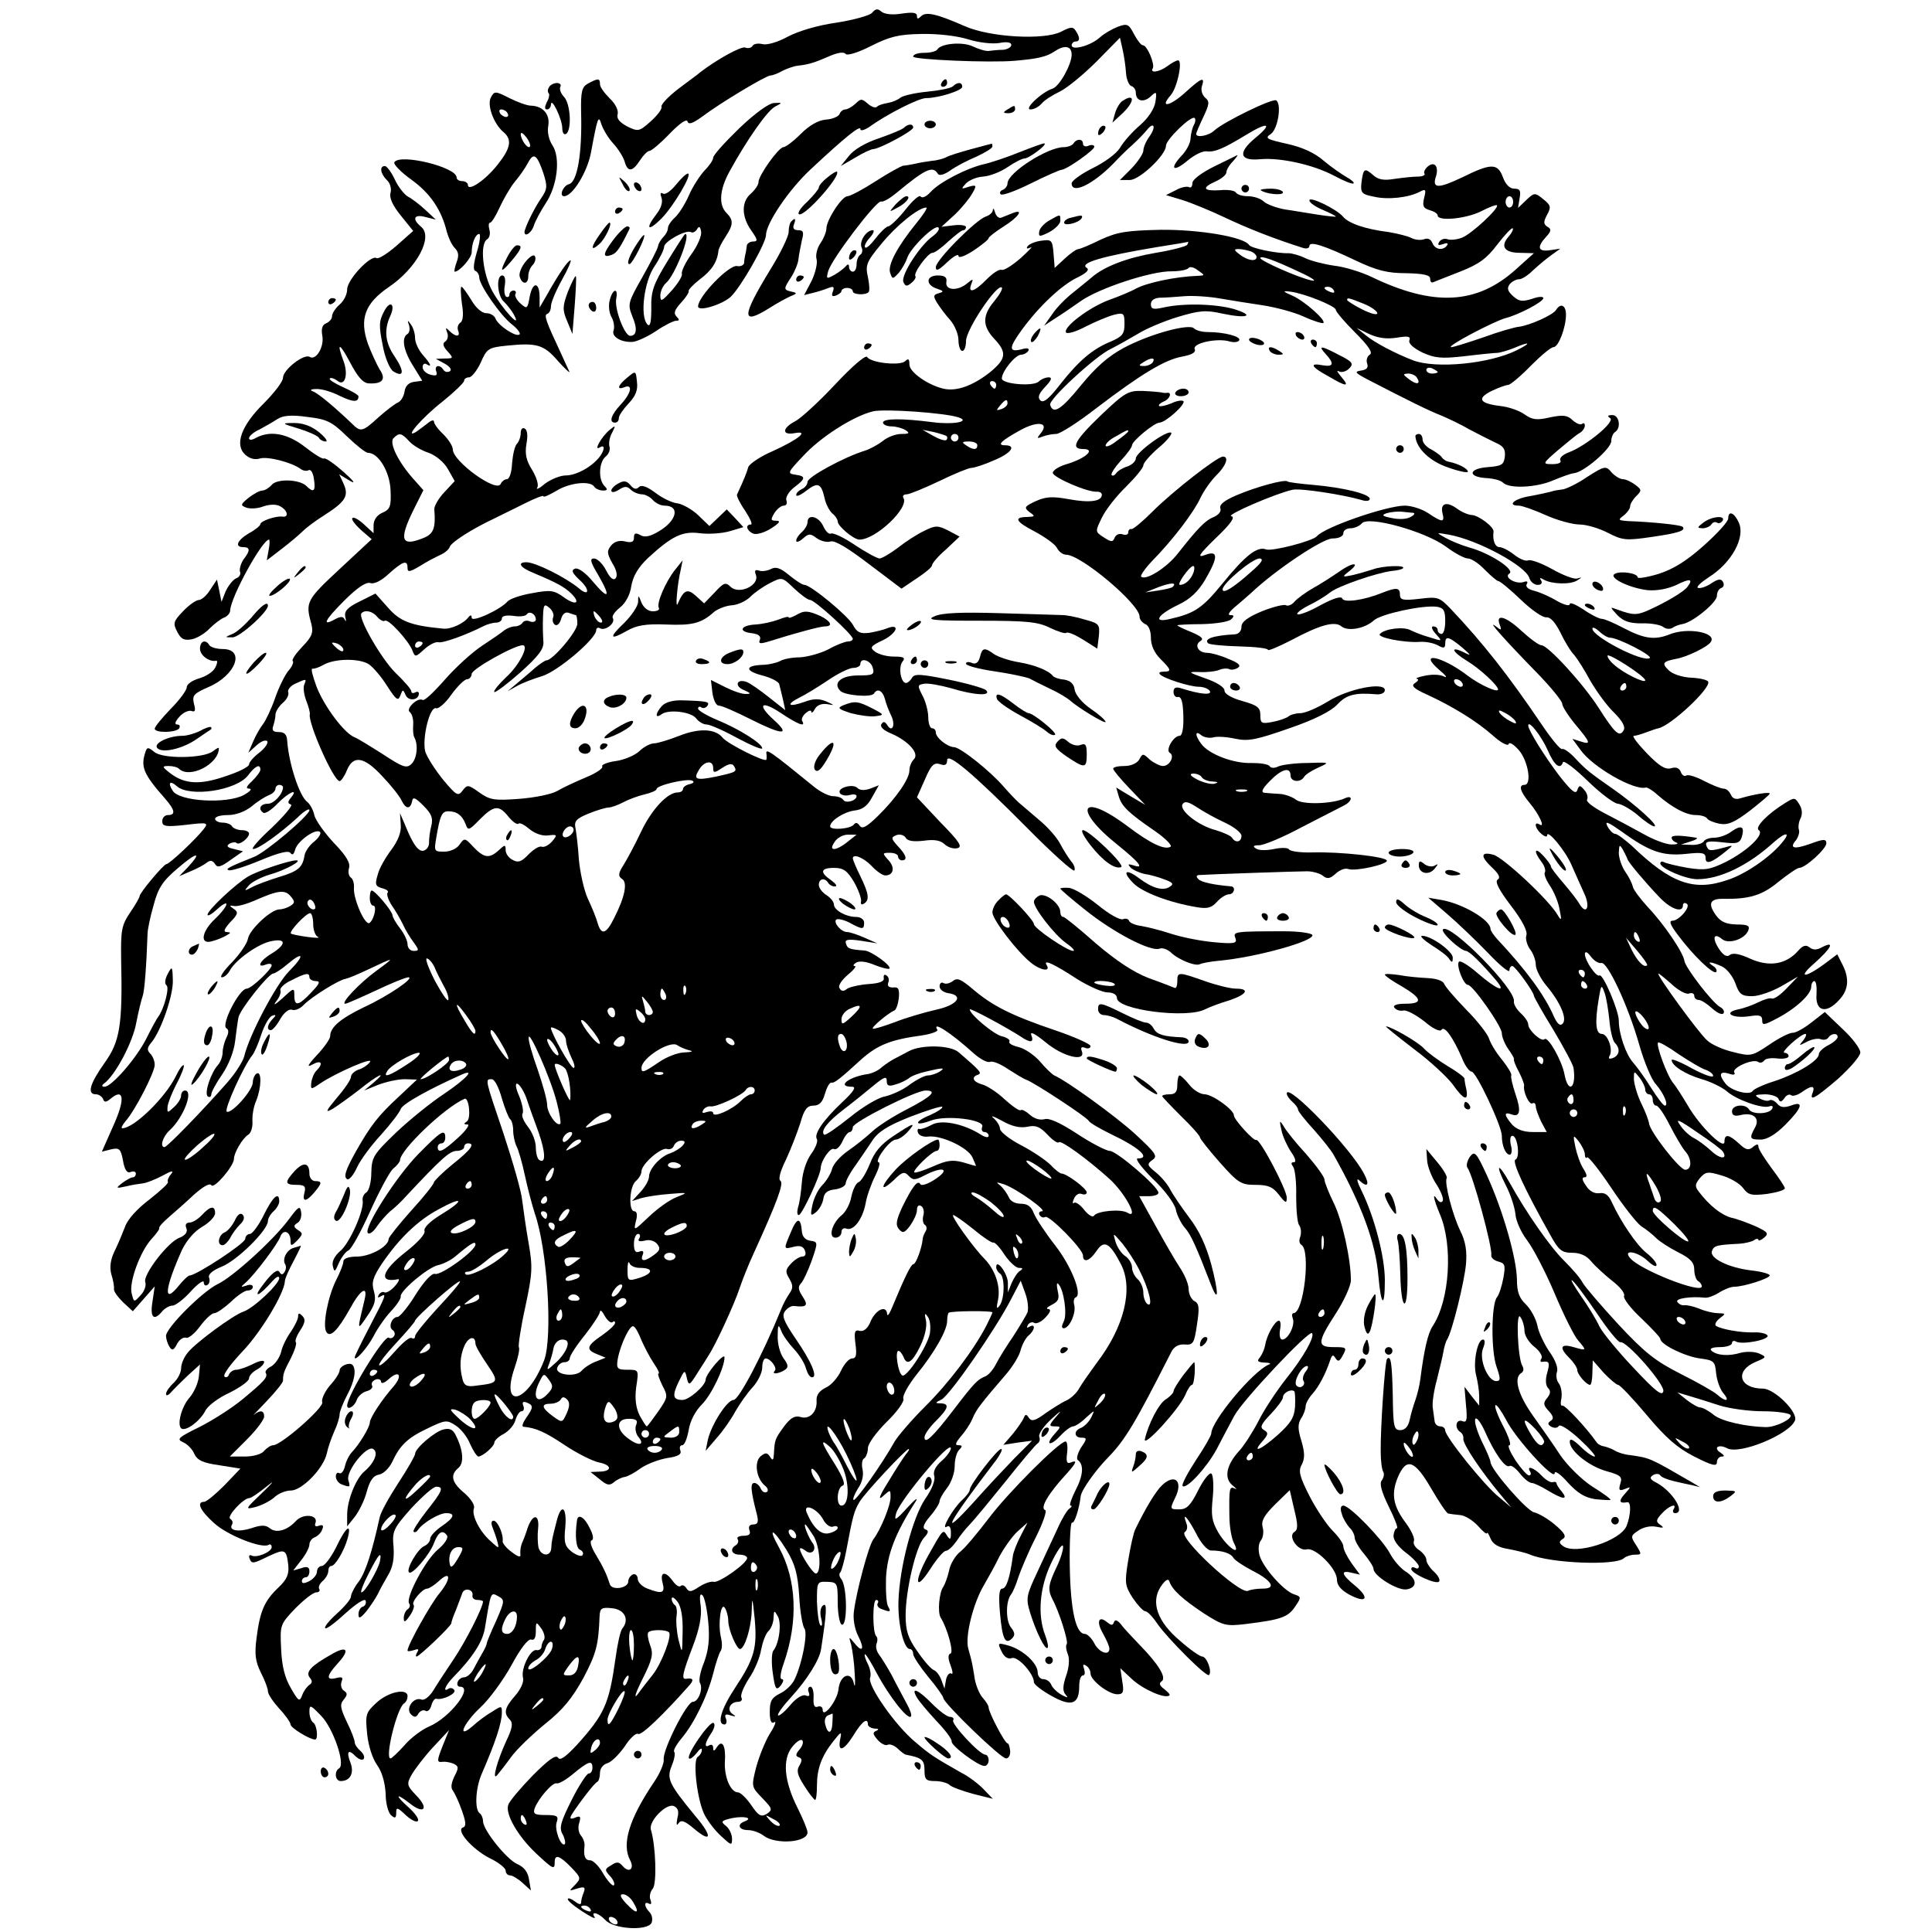
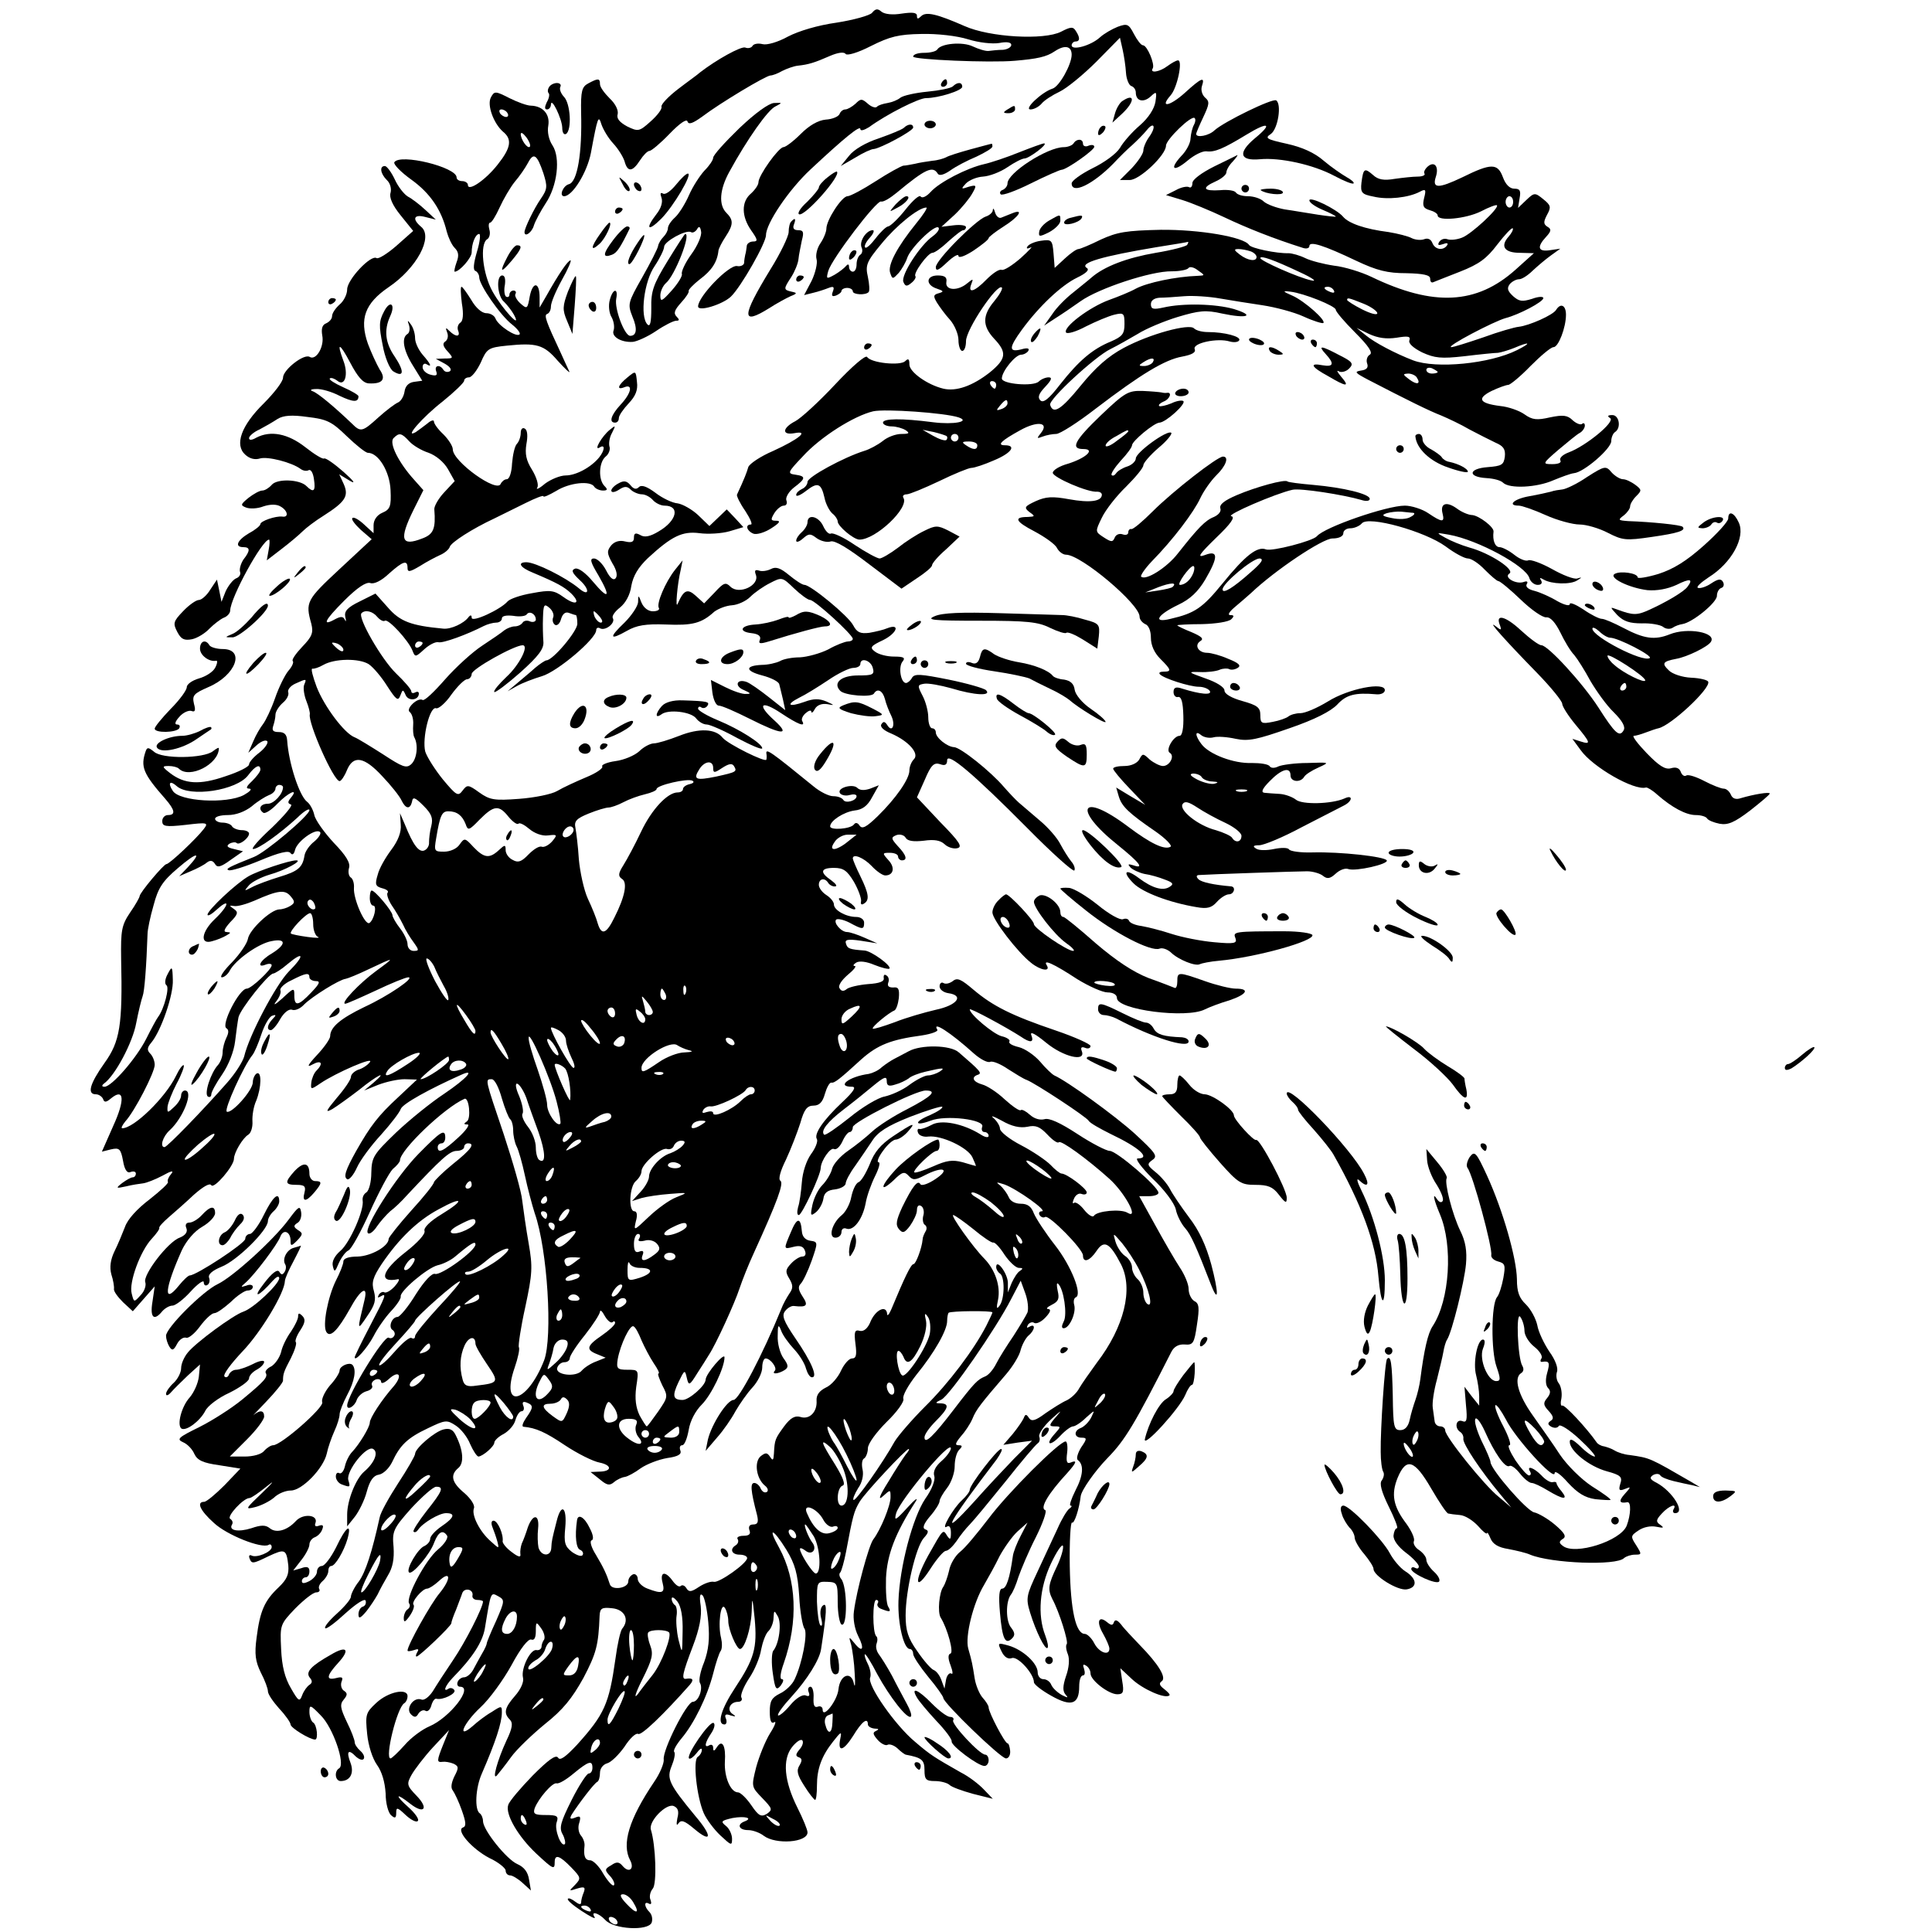
<svg xmlns="http://www.w3.org/2000/svg" version="1.0" width="512pt" height="512pt" viewBox="0 0 512 512" preserveAspectRatio="xMidYMid meet">
  <g transform="translate(0,512) scale(0.1,-0.1)" fill="#000000" stroke="none">
    <path d="M2311 5086 c-6 -7 -49 -19 -94 -26 -50 -7 -100 -22 -129 -37 -27 -15 -56 -23 -67 -20 -12 3 -24 1 -27 -5 -3 -5 -12 -7 -19 -4 -11 4 -76 -32 -120 -66 -5 -5 -32 -24 -58 -44 -26 -20 -46 -41 -44 -47 2 -6 -11 -23 -29 -39 -30 -27 -33 -27 -62 -13 -20 11 -29 21 -25 33 2 10 -6 27 -21 41 -14 14 -26 30 -26 38 0 16 -5 16 -31 2 -17 -9 -20 -20 -19 -77 3 -109 -10 -184 -32 -190 -16 -4 -27 -32 -13 -32 22 0 61 63 71 115 18 97 20 101 28 75 5 -14 18 -36 31 -50 13 -14 26 -35 30 -47 8 -30 21 -29 41 2 9 14 20 25 25 25 5 0 29 20 53 45 28 29 46 41 48 33 3 -9 14 -5 39 13 46 35 169 109 181 109 5 0 19 5 31 12 12 6 31 13 42 14 28 3 44 8 85 26 21 9 37 11 41 5 4 -5 32 3 67 21 50 25 73 31 134 32 42 1 94 -5 123 -14 29 -9 64 -13 83 -10 20 4 32 2 32 -5 0 -6 -10 -12 -22 -13 -13 0 -30 -2 -38 -3 -8 -1 -27 5 -42 12 -27 13 -84 8 -94 -8 -3 -5 -18 -9 -35 -9 -16 0 -29 -4 -29 -10 0 -8 203 -17 270 -11 58 5 83 10 105 25 27 18 45 14 45 -9 0 -26 -33 -85 -51 -90 -28 -9 -77 -55 -58 -55 9 0 22 7 29 15 7 9 29 23 48 32 19 9 63 45 98 80 l62 63 7 -31 c4 -18 8 -45 9 -62 1 -17 8 -33 14 -35 7 -2 12 -10 12 -17 0 -23 20 -28 39 -11 16 15 17 14 13 -14 -3 -18 -18 -42 -41 -62 -20 -17 -44 -44 -53 -60 -10 -16 -42 -39 -73 -54 -30 -15 -55 -33 -55 -40 0 -30 56 -3 110 52 15 16 38 39 51 50 13 12 30 29 38 39 19 24 26 10 7 -17 -9 -12 -16 -29 -16 -37 0 -8 -14 -29 -31 -47 l-31 -31 26 0 c26 0 96 66 96 91 0 16 68 82 76 73 3 -3 2 -11 -2 -18 -4 -7 -8 -23 -9 -36 0 -12 -11 -33 -25 -47 -32 -35 -20 -43 18 -11 18 15 39 25 49 24 22 -3 45 7 106 44 59 36 71 30 22 -10 -45 -38 -40 -60 14 -55 53 5 141 -14 197 -44 26 -14 49 -23 51 -20 3 2 -6 10 -19 17 -12 7 -40 26 -60 43 -24 21 -57 36 -98 45 -54 12 -59 15 -42 26 19 14 29 79 14 89 -10 6 -137 -56 -163 -79 -15 -15 -49 -21 -49 -10 0 3 9 24 19 45 16 34 17 41 5 51 -8 7 -12 20 -9 30 9 27 0 24 -45 -17 -40 -36 -68 -41 -38 -7 18 20 33 93 20 93 -5 0 -17 -7 -28 -15 -21 -16 -48 -20 -39 -6 6 11 -15 61 -26 61 -5 0 -15 13 -24 30 -14 27 -18 28 -43 19 -15 -6 -36 -18 -47 -28 -24 -22 -75 -36 -75 -21 0 5 5 10 10 10 12 0 13 10 1 28 -7 12 -14 11 -39 -2 -45 -23 -189 -15 -256 15 -73 32 -102 39 -115 26 -8 -8 -11 -8 -11 1 0 9 -12 10 -40 6 -24 -4 -45 -2 -54 5 -10 9 -16 8 -25 -3z" />
    <path d="M2495 4900 c-3 -5 -1 -10 4 -10 6 0 11 5 11 10 0 6 -2 10 -4 10 -3 0 -8 -4 -11 -10z" />
    <path d="M1455 4889 c-4 -6 -4 -13 -1 -16 3 -3 1 -14 -5 -24 -6 -13 -6 -19 1 -19 5 0 10 6 10 13 1 21 29 -37 30 -61 0 -13 4 -20 10 -17 16 10 12 82 -6 99 -8 9 -12 20 -9 26 3 5 -1 10 -9 10 -8 0 -18 -5 -21 -11z" />
    <path d="M2525 4891 c-6 -5 -36 -11 -68 -14 -31 -3 -63 -10 -71 -16 -7 -6 -22 -12 -34 -14 -12 -2 -25 -6 -28 -10 -4 -4 -15 0 -24 8 -16 14 -19 14 -33 0 -9 -8 -21 -15 -27 -15 -6 0 -13 -6 -15 -12 -3 -7 -19 -14 -37 -15 -20 -2 -43 -15 -66 -38 -19 -19 -40 -35 -46 -35 -13 -1 -66 -75 -66 -93 0 -7 -9 -20 -20 -30 -26 -22 -25 -61 1 -98 17 -24 18 -29 5 -29 -9 0 -17 -6 -17 -12 -1 -7 -2 -17 -4 -23 -1 -5 -3 -15 -3 -22 -1 -6 -10 -10 -19 -8 -22 3 -103 -81 -103 -107 0 -15 65 5 87 26 27 26 93 142 93 163 0 31 61 121 118 174 91 85 132 118 132 107 0 -6 10 -3 23 5 48 35 132 77 151 77 33 0 96 20 96 30 0 13 -13 13 -25 1z" />
    <path d="M1301 4862 c-11 -20 7 -69 32 -91 25 -20 21 -43 -14 -87 -32 -41 -79 -73 -79 -54 0 5 -7 10 -15 10 -8 0 -15 4 -15 10 0 27 -150 64 -165 40 -3 -5 17 -26 45 -46 50 -36 80 -80 94 -138 4 -15 13 -35 21 -43 10 -10 12 -20 5 -38 -5 -14 -7 -25 -5 -25 13 0 45 37 45 51 0 24 10 49 20 49 4 0 2 -21 -6 -47 -9 -31 -11 -49 -4 -51 5 -2 10 -10 10 -17 0 -20 56 -101 87 -125 14 -11 23 -23 20 -26 -8 -9 -57 23 -64 42 -3 8 -14 14 -24 14 -12 0 -28 14 -40 35 -12 19 -23 35 -26 35 -3 0 -2 -20 1 -44 5 -29 3 -47 -4 -51 -6 -4 -9 -13 -6 -21 7 -17 -6 -18 -23 -1 -10 10 -11 9 -6 -4 4 -10 1 -20 -5 -24 -8 -5 -6 -13 6 -26 16 -18 16 -19 -7 -19 l-24 -1 24 -13 c14 -8 19 -16 13 -20 -6 -3 -13 -2 -17 4 -9 15 -25 12 -19 -4 4 -11 0 -13 -15 -9 -12 3 -21 12 -21 20 0 8 5 11 10 8 16 -10 12 0 -10 25 -11 13 -20 32 -20 44 0 12 -5 28 -11 36 -9 13 -10 12 -5 -2 3 -10 1 -20 -4 -23 -17 -10 -11 -44 15 -85 l24 -39 -22 -3 c-14 -2 -23 -11 -25 -26 -2 -13 -10 -26 -18 -29 -7 -3 -30 -20 -51 -39 -43 -39 -47 -40 -71 -16 -45 43 -89 80 -103 85 -9 3 -5 6 9 6 13 1 41 -7 62 -18 36 -17 50 -18 50 -1 0 3 -18 14 -41 24 -22 10 -38 20 -35 23 3 3 12 0 20 -6 20 -17 30 17 16 53 -19 51 -10 48 18 -5 20 -38 34 -54 49 -55 37 -2 47 11 29 37 -8 14 -22 44 -31 68 -23 66 -8 107 55 150 74 50 119 133 86 160 -25 21 -19 34 11 26 l28 -7 -28 26 c-15 14 -36 30 -46 35 -10 6 -26 26 -35 46 -9 19 -21 35 -26 35 -15 0 -12 -20 5 -37 9 -8 13 -23 10 -34 -4 -12 5 -33 27 -60 l33 -41 -44 -39 c-24 -21 -48 -36 -53 -33 -15 10 -78 -57 -78 -83 0 -13 -9 -31 -20 -40 -11 -10 -20 -23 -20 -31 0 -7 -7 -15 -16 -19 -10 -4 -13 -14 -10 -32 6 -29 -16 -67 -33 -57 -15 10 -71 -34 -71 -55 0 -10 -23 -40 -51 -68 -60 -59 -78 -110 -49 -136 12 -11 26 -14 39 -10 20 6 84 -10 108 -28 7 -5 16 -6 21 -3 6 3 12 -8 14 -24 5 -32 -1 -37 -20 -18 -18 18 -78 20 -92 3 -7 -8 -18 -15 -25 -15 -7 0 -23 -9 -36 -19 -22 -18 -22 -20 -7 -26 10 -4 31 -3 46 3 18 6 35 6 45 0 20 -11 23 -30 5 -27 -18 2 -58 -12 -58 -20 0 -4 -13 -15 -30 -24 -32 -19 -39 -37 -15 -37 18 0 19 -9 0 -33 -7 -11 -11 -25 -9 -32 3 -7 -2 -15 -11 -18 -8 -4 -20 -19 -27 -34 l-11 -28 -6 30 -6 29 -18 -27 c-9 -15 -23 -27 -30 -27 -7 0 -26 -13 -42 -30 -26 -27 -27 -32 -15 -55 10 -19 18 -23 39 -19 14 3 35 16 46 28 12 12 29 25 38 29 9 3 17 12 17 19 1 35 85 188 103 188 2 0 2 -12 -1 -27 l-5 -28 39 30 c21 16 46 37 56 47 9 9 34 28 55 41 58 37 68 52 54 84 l-12 26 28 -17 c17 -10 11 -1 -16 23 -25 22 -48 38 -52 36 -3 -3 -26 11 -50 30 -46 36 -92 45 -130 25 -12 -7 -19 -7 -19 -1 0 5 12 16 28 23 15 8 36 20 48 28 15 9 37 11 79 5 51 -6 64 -12 104 -51 25 -24 50 -44 56 -44 28 0 58 -50 60 -99 2 -43 -1 -51 -22 -60 -14 -6 -23 -19 -23 -33 l0 -21 -25 23 c-14 13 -28 21 -31 17 -4 -3 7 -17 22 -31 l29 -25 -86 -80 c-87 -81 -90 -87 -74 -144 6 -24 2 -34 -24 -61 -17 -18 -29 -35 -25 -38 3 -3 -2 -15 -12 -26 -9 -11 -25 -43 -35 -72 -10 -29 -25 -60 -32 -69 -7 -9 -19 -29 -26 -46 l-13 -30 21 19 c12 11 24 16 29 12 4 -4 -5 -18 -20 -30 -16 -12 -28 -26 -28 -32 0 -6 -28 -20 -62 -31 -69 -24 -109 -21 -147 8 -22 17 -22 19 -4 19 11 0 23 -3 27 -7 28 -28 106 12 106 54 0 3 -7 -1 -16 -8 -24 -19 -135 -21 -156 -1 -15 12 -18 12 -22 1 -14 -41 -7 -59 52 -126 26 -30 28 -43 7 -43 -8 0 -15 -7 -15 -16 0 -14 8 -16 62 -10 58 7 61 6 48 -11 -19 -25 -91 -93 -99 -93 -7 0 -71 -76 -71 -85 0 -3 -11 -23 -25 -43 -23 -34 -25 -48 -24 -123 4 -176 -3 -219 -44 -276 -39 -55 -47 -83 -23 -83 8 0 16 -6 19 -12 3 -10 8 -10 21 1 35 29 38 -3 6 -73 l-30 -68 24 6 c22 5 26 2 32 -30 4 -24 11 -34 20 -30 8 3 14 1 14 -4 0 -6 -4 -10 -8 -10 -5 0 -17 -7 -28 -15 -18 -14 -17 -15 10 -9 16 4 36 7 45 8 9 1 32 10 51 20 25 14 32 15 23 4 -7 -8 -10 -17 -8 -20 3 -3 -19 -23 -48 -46 -33 -25 -59 -53 -66 -74 -7 -18 -19 -47 -28 -65 -10 -21 -13 -41 -8 -60 5 -15 8 -33 7 -39 -1 -6 10 -21 24 -35 l26 -24 29 33 29 33 -6 -41 c-7 -42 4 -52 26 -25 7 8 19 15 27 15 8 0 30 17 48 37 19 21 35 32 35 25 0 -7 4 -11 10 -7 5 3 7 12 4 19 -3 9 9 19 33 29 41 16 123 97 123 121 0 7 7 19 15 26 8 7 15 19 15 26 0 28 -17 13 -41 -36 -13 -27 -30 -49 -36 -50 -7 0 -13 -6 -13 -13 0 -12 -130 -97 -147 -97 -4 0 -17 -12 -29 -27 -42 -52 -38 -9 8 94 12 25 33 50 54 62 19 11 34 27 34 36 0 21 -13 19 -35 -5 -10 -11 -25 -20 -33 -20 -9 0 -12 -6 -8 -15 4 -10 -3 -19 -18 -25 -31 -11 -98 -99 -91 -118 3 -8 -2 -24 -12 -34 -18 -20 -18 -20 -24 4 -8 29 23 113 53 145 13 14 22 27 20 29 -1 3 10 15 25 28 15 13 46 40 67 60 24 21 42 32 46 25 7 -11 60 51 60 70 0 16 23 55 38 64 7 4 12 20 11 35 -1 15 3 40 10 55 14 35 15 80 1 72 -5 -3 -10 -14 -10 -23 0 -22 -57 -85 -69 -78 -8 5 45 122 68 150 5 6 16 31 24 56 8 24 21 46 28 48 11 4 12 2 1 -9 -14 -15 -16 -29 -4 -29 4 0 16 13 25 30 10 17 23 27 31 24 8 -3 22 3 32 14 21 21 93 66 110 68 6 1 33 12 60 25 72 34 73 34 21 -4 -45 -33 -96 -87 -82 -87 4 0 40 16 81 35 40 19 79 35 86 35 19 0 -52 -49 -117 -79 -62 -30 -90 -53 -90 -77 0 -7 -16 -30 -35 -50 -25 -27 -28 -34 -12 -25 24 13 30 3 10 -17 -6 -6 -12 -21 -13 -31 -2 -19 -1 -19 24 -2 41 28 145 73 131 56 -6 -8 -20 -17 -31 -20 -10 -4 -19 -12 -19 -19 0 -7 -17 -32 -37 -55 -30 -36 -32 -41 -12 -30 13 8 45 31 71 51 48 39 79 54 37 18 l-24 -20 37 15 c21 8 52 15 70 15 l33 -1 -50 -47 c-52 -48 -73 -75 -111 -142 -29 -52 -34 -69 -24 -75 5 -3 17 11 26 31 9 20 38 59 64 87 26 29 49 59 52 68 5 14 76 53 161 91 38 17 14 -10 -45 -50 -35 -23 -92 -69 -128 -103 -60 -58 -65 -65 -66 -107 0 -24 -6 -47 -13 -52 -7 -4 -11 -13 -10 -21 5 -25 -34 -113 -59 -134 -15 -13 -23 -28 -20 -40 4 -18 6 -16 16 8 7 15 18 30 25 33 8 3 33 49 57 102 24 53 51 104 61 114 11 9 19 19 19 23 0 27 118 140 171 163 12 5 18 -53 6 -60 -9 -6 -8 -8 2 -8 7 0 -4 -16 -25 -35 -39 -36 -54 -43 -54 -25 0 6 5 10 10 10 6 0 10 7 10 15 0 25 -12 17 -71 -43 -59 -60 -147 -198 -134 -210 4 -4 15 4 24 18 9 13 25 31 35 40 11 8 31 27 45 43 90 96 113 117 131 117 11 0 20 5 20 10 0 6 5 10 10 10 20 0 9 -16 -40 -55 -27 -22 -49 -44 -50 -48 0 -5 -27 -39 -60 -75 -33 -37 -60 -71 -60 -75 0 -20 -47 -46 -82 -47 -24 0 -38 -5 -38 -13 0 -7 -9 -30 -20 -51 -21 -43 -36 -119 -25 -136 10 -16 30 4 62 61 28 52 49 65 39 24 -20 -83 -20 -83 7 -43 21 30 24 43 18 66 -7 23 -3 37 21 73 45 66 94 114 150 144 65 36 72 26 8 -13 -30 -18 -48 -36 -45 -44 3 -8 -18 -31 -50 -56 -64 -50 -73 -83 -20 -72 5 1 1 -8 -9 -19 -10 -11 -22 -18 -27 -16 -4 3 -11 0 -15 -6 -4 -8 -3 -9 4 -5 18 11 15 3 -28 -79 -22 -42 -40 -79 -40 -82 0 -13 33 24 50 56 10 20 31 50 46 66 16 17 27 34 26 39 -4 13 70 76 98 83 14 3 34 13 45 22 44 37 55 43 55 33 0 -17 -92 -83 -107 -78 -8 3 -28 -18 -51 -54 -20 -33 -42 -59 -48 -60 -16 0 -26 -28 -13 -35 5 -4 7 -11 3 -16 -3 -5 -9 -7 -14 -4 -12 7 -110 -153 -110 -180 0 -13 19 -3 25 14 3 10 15 21 26 24 12 3 18 10 15 15 -3 6 1 12 9 16 8 3 15 0 15 -6 0 -6 9 -3 20 7 27 25 38 11 14 -18 -32 -36 -64 -85 -64 -97 0 -12 -28 -58 -47 -78 -7 -7 -16 -24 -19 -38 -3 -13 -10 -21 -15 -18 -5 3 -9 -1 -9 -9 0 -8 7 -18 16 -21 22 -8 23 -8 17 12 -6 24 49 93 66 82 15 -9 3 -37 -24 -60 -22 -19 -45 -76 -45 -114 l0 -31 20 25 c11 14 26 44 32 67 8 30 18 43 32 45 12 2 27 17 35 33 21 45 40 64 95 90 46 22 50 23 74 7 14 -9 31 -31 38 -49 8 -18 18 -33 22 -33 12 1 42 27 42 37 0 5 11 16 25 23 14 8 28 24 31 37 4 13 11 23 16 23 6 0 8 7 5 14 -4 10 -1 13 9 9 18 -7 18 -13 -2 -41 -8 -12 -12 -22 -7 -23 33 -3 58 -14 110 -49 33 -22 75 -43 92 -46 34 -7 33 -24 -2 -24 l-22 -1 24 -19 c19 -16 26 -18 38 -8 8 7 21 13 29 14 7 1 26 11 42 23 16 11 47 23 70 27 29 4 39 10 35 20 -3 8 -1 14 5 14 6 0 13 18 17 40 4 25 18 51 35 68 25 25 60 97 60 125 0 14 -49 -43 -50 -59 0 -16 -44 -54 -61 -54 -26 0 -28 11 -11 47 16 33 17 34 22 12 5 -22 7 -22 28 12 12 18 26 41 31 49 18 27 68 136 81 176 7 21 24 64 38 94 62 136 80 185 70 191 -6 4 0 26 15 56 13 28 30 72 38 97 10 36 18 46 35 46 15 0 24 9 30 31 5 17 12 30 17 30 8 -2 21 8 80 62 43 38 78 52 160 63 26 4 44 11 41 15 -15 25 35 -7 97 -63 17 -15 36 -25 43 -22 7 3 28 -6 47 -19 19 -12 41 -26 50 -29 23 -9 157 -97 164 -108 3 -6 30 -21 58 -35 76 -36 108 -65 72 -65 -8 0 10 -24 39 -53 31 -29 58 -65 62 -82 3 -16 15 -39 25 -50 15 -17 29 -48 70 -154 19 -47 18 -14 -1 58 -14 51 -32 90 -59 125 -21 28 -44 62 -51 76 -7 13 -24 33 -38 44 -22 18 -23 21 -8 32 15 10 9 18 -46 69 -54 49 -180 140 -214 155 -6 3 -23 19 -38 37 -15 17 -40 34 -56 38 -17 4 -28 10 -25 15 3 4 -7 11 -21 14 -22 6 -84 58 -84 71 0 5 98 -48 135 -72 26 -18 36 -16 28 4 -4 11 11 3 39 -20 46 -38 106 -52 95 -23 -4 10 -1 13 9 9 7 -3 14 -1 14 5 0 5 -42 24 -92 41 -118 40 -167 65 -218 108 -33 28 -43 33 -55 23 -8 -6 -19 -9 -25 -5 -5 3 -10 -1 -10 -9 0 -8 10 -16 23 -18 43 -6 24 -32 -33 -44 -30 -7 -79 -21 -109 -33 -30 -11 -56 -19 -58 -17 -4 4 42 42 57 48 5 2 10 17 12 33 2 24 -1 30 -15 28 -12 0 -16 4 -13 13 3 7 1 16 -5 19 -5 4 -8 1 -7 -7 2 -9 -11 -14 -42 -16 -24 -2 -50 -8 -56 -13 -8 -7 -15 -6 -19 2 -5 6 5 21 21 35 16 13 25 24 19 24 -5 0 -4 4 4 9 8 5 27 3 48 -6 20 -8 37 -12 40 -10 7 7 -48 47 -66 48 -40 3 -45 5 -49 18 -4 11 4 13 39 8 l44 -7 -34 15 c-18 8 -39 15 -46 15 -16 0 -37 25 -29 33 4 3 19 0 35 -8 35 -19 39 -19 39 0 0 8 -9 15 -21 15 -27 0 -59 18 -59 33 0 7 -9 18 -20 25 -11 7 -20 19 -20 27 0 17 16 20 25 5 3 -5 12 -10 18 -9 7 0 2 7 -10 16 -31 21 -29 33 7 33 25 0 35 -7 53 -37 12 -21 20 -44 19 -51 -2 -8 1 -11 7 -7 16 9 14 26 -9 73 -11 22 -20 44 -20 47 0 14 29 2 50 -20 13 -14 29 -25 36 -25 22 0 27 21 8 41 -16 18 -16 19 4 19 12 0 22 -4 22 -10 0 -5 5 -10 10 -10 16 0 12 14 -11 38 -18 20 -18 23 -3 29 9 3 20 0 24 -7 5 -9 21 -11 48 -8 28 4 44 1 55 -9 8 -8 23 -13 33 -11 16 3 8 16 -44 69 l-62 66 21 47 c16 38 24 46 40 41 13 -5 19 -2 19 10 0 23 68 -34 212 -179 65 -66 121 -116 125 -113 3 4 0 15 -8 24 -8 10 -21 31 -29 46 -8 16 -32 44 -55 63 -22 19 -47 40 -55 47 -8 7 -26 26 -40 42 -34 40 -115 105 -132 105 -18 1 -48 25 -48 39 0 6 -4 11 -10 11 -5 0 -10 13 -10 29 0 16 -7 42 -15 57 -14 27 -14 29 4 32 11 2 43 -4 72 -12 62 -19 108 -21 92 -5 -5 5 -50 18 -99 28 -75 15 -90 16 -97 5 -4 -8 -12 -14 -16 -14 -14 0 -21 43 -9 57 8 10 3 13 -23 13 -19 0 -41 6 -50 13 -15 11 -12 15 22 31 36 18 46 45 10 31 -9 -4 -30 -9 -47 -12 -24 -3 -33 1 -43 20 -13 25 -113 107 -129 107 -6 0 -24 12 -41 26 -23 19 -35 23 -48 16 -10 -5 -24 -7 -32 -4 -10 3 -12 0 -8 -11 11 -28 -44 -54 -67 -32 -13 13 -18 11 -42 -15 l-28 -29 -22 20 c-22 20 -32 16 -48 -21 -7 -17 -1 53 8 90 l5 25 -20 -25 c-26 -33 -50 -90 -43 -101 3 -5 -4 -9 -16 -9 -12 0 -24 9 -30 23 -8 21 -9 21 -9 1 -1 -11 -17 -35 -36 -54 -42 -40 -40 -48 6 -22 26 15 50 19 104 17 70 -3 94 3 128 34 11 8 31 16 47 17 15 1 37 11 48 22 12 12 35 28 53 37 31 16 32 16 63 -14 18 -17 37 -31 43 -31 12 0 113 -92 113 -103 0 -4 -6 -7 -13 -7 -7 0 -31 -9 -52 -21 -22 -11 -56 -20 -75 -21 -19 0 -43 -4 -53 -10 -10 -5 -32 -10 -48 -10 -45 -2 -45 -16 1 -28 23 -6 43 -16 45 -23 2 -7 6 -25 10 -41 l6 -28 -43 34 c-24 19 -51 38 -60 41 -27 9 -32 -12 -6 -22 18 -8 19 -10 5 -10 -10 -1 -35 8 -55 18 l-38 19 4 -34 c3 -20 10 -34 17 -34 8 0 44 -16 82 -35 85 -43 110 -45 65 -4 -47 42 -36 55 18 19 45 -30 66 -38 56 -21 -3 5 1 14 9 21 8 7 15 9 15 4 0 -5 5 -2 10 8 6 10 19 14 32 12 21 -4 20 -3 -2 7 -19 8 -34 8 -58 -1 -42 -15 -51 -8 -14 11 15 7 49 28 76 46 26 18 57 33 67 33 11 0 19 5 19 10 0 19 28 10 33 -10 5 -18 0 -20 -39 -20 -45 0 -68 -20 -47 -41 12 -12 82 -18 89 -7 9 15 23 8 29 -14 3 -13 11 -33 17 -45 12 -25 2 -46 -11 -24 -6 9 -10 10 -15 2 -5 -7 6 -17 26 -25 46 -20 75 -53 60 -68 -7 -7 -12 -20 -12 -30 0 -22 -35 -73 -84 -121 -30 -29 -41 -35 -48 -25 -5 8 -11 9 -15 3 -9 -12 -63 -16 -63 -5 0 15 36 38 64 42 21 2 35 12 47 35 l18 32 -23 -9 c-15 -5 -27 -5 -34 2 -12 12 -55 0 -46 -14 3 -5 15 -8 25 -5 11 3 19 2 19 -3 0 -12 -29 -20 -35 -10 -4 6 -15 10 -27 10 -11 0 -34 11 -52 26 -113 92 -127 102 -125 87 1 -5 1 -11 0 -16 -1 -9 -102 41 -116 58 -19 24 -62 26 -115 5 -28 -11 -58 -20 -67 -20 -9 0 -27 -9 -39 -21 -12 -11 -40 -23 -63 -26 -22 -3 -38 -10 -35 -14 3 -5 -16 -18 -43 -29 -26 -11 -61 -27 -76 -36 -15 -9 -61 -18 -101 -21 -66 -5 -78 -3 -106 17 -29 21 -32 21 -44 5 -12 -16 -16 -14 -52 29 -21 26 -42 59 -47 74 -9 35 12 122 29 115 6 -2 25 14 40 36 16 22 35 41 42 41 6 0 12 7 12 14 0 13 113 76 135 76 18 0 -9 -53 -43 -84 -20 -19 -35 -37 -32 -40 3 -2 34 21 69 52 49 44 63 63 61 82 -1 14 -2 42 -1 64 1 33 3 37 16 26 9 -7 14 -19 11 -26 -3 -7 -1 -16 5 -20 6 -3 13 4 16 16 4 13 11 19 20 16 8 -3 17 -6 19 -6 2 0 4 -10 4 -23 0 -20 -65 -97 -82 -97 -3 0 -17 -9 -30 -20 -12 -11 -34 -29 -48 -41 l-25 -21 25 14 c14 8 43 19 66 26 41 12 144 99 144 122 0 6 5 8 10 5 14 -8 42 14 34 27 -3 5 5 17 19 28 15 12 27 34 30 57 5 27 18 49 44 74 63 58 91 72 137 66 22 -3 58 -1 79 5 l37 11 -22 24 -22 23 -23 -22 -23 -22 -30 29 c-16 15 -41 29 -54 31 -14 1 -41 14 -59 28 -23 17 -37 22 -44 15 -7 -7 -14 -5 -22 5 -10 12 -18 13 -32 5 -10 -5 -19 -14 -19 -19 0 -6 9 -5 20 2 15 10 22 10 32 0 6 -6 20 -12 29 -12 9 0 22 -7 29 -15 7 -8 21 -15 31 -15 42 0 33 -40 -15 -68 -23 -14 -38 -17 -49 -10 -13 7 -17 5 -17 -7 0 -11 -6 -14 -23 -10 -15 4 -28 0 -37 -10 -12 -15 -12 -21 3 -48 12 -19 14 -34 8 -40 -6 -6 -15 2 -25 22 -9 17 -23 31 -32 31 -12 0 -9 -10 12 -45 34 -59 27 -66 -15 -16 -20 24 -39 37 -47 34 -11 -4 -8 -11 12 -30 28 -25 26 -46 -2 -22 -35 29 -115 69 -139 69 -25 0 -17 -14 18 -28 64 -27 82 -37 101 -55 26 -26 12 -33 -21 -9 -25 18 -35 19 -83 10 -30 -5 -59 -15 -65 -22 -18 -21 -95 -57 -95 -43 0 7 -3 8 -8 2 -12 -17 -47 -33 -67 -31 -86 8 -115 19 -147 56 l-33 37 -42 -21 c-33 -16 -41 -26 -38 -41 3 -11 2 -14 -1 -8 -4 10 -11 10 -26 2 -36 -20 -28 -3 24 49 35 35 58 50 69 47 10 -4 30 6 50 25 37 33 49 37 49 15 0 -12 6 -11 33 5 17 11 42 24 53 29 12 5 24 15 26 22 4 12 60 48 118 75 19 9 56 28 83 41 26 13 47 21 47 18 0 -4 15 3 34 14 35 22 91 28 101 11 3 -5 14 -10 23 -10 12 0 13 3 4 12 -17 17 -15 63 3 78 9 7 13 20 10 27 -2 8 0 24 7 36 10 20 10 21 -6 8 -21 -17 -44 -57 -27 -47 15 10 14 -7 -1 -26 -22 -27 -62 -48 -89 -48 -14 0 -39 -10 -55 -22 -15 -13 -25 -17 -20 -10 4 7 -2 27 -14 47 -16 25 -19 43 -15 68 4 21 3 37 -4 41 -6 4 -11 -1 -11 -11 0 -11 -5 -24 -10 -29 -6 -6 -11 -29 -13 -52 -1 -24 -7 -42 -14 -42 -6 0 -13 -6 -16 -12 -9 -26 -127 59 -127 91 0 9 -12 27 -25 40 -14 13 -25 28 -25 34 0 5 -8 3 -17 -5 -10 -8 -24 -18 -31 -23 -33 -19 17 39 71 81 31 25 57 50 57 55 0 5 6 9 13 9 7 0 21 18 31 39 16 37 20 40 69 45 79 8 98 3 135 -40 19 -21 33 -34 31 -29 -3 6 -13 28 -23 50 -39 83 -45 100 -36 103 6 2 10 11 10 20 0 10 13 41 29 70 16 28 26 52 23 52 -7 0 -32 -37 -64 -94 l-18 -31 0 27 c0 41 -18 43 -26 3 -6 -34 -7 -35 -25 -19 -10 9 -16 21 -13 25 3 5 0 9 -5 9 -6 0 -11 -5 -11 -11 0 -5 -4 -8 -9 -5 -4 3 -6 17 -3 31 2 15 0 25 -7 25 -17 0 -13 -56 5 -70 8 -8 20 -23 26 -34 23 -43 -31 15 -57 62 -26 47 -34 125 -14 138 6 3 9 15 6 25 -3 11 -2 19 2 19 4 0 15 18 25 40 10 22 28 53 40 68 13 15 28 37 35 50 15 29 24 23 41 -27 11 -35 11 -42 -7 -68 -18 -26 -43 -78 -43 -88 0 -15 20 -1 25 18 4 12 18 38 31 58 31 46 40 121 18 154 -10 15 -14 36 -11 52 5 30 -14 52 -46 53 -10 0 -35 9 -57 20 -37 19 -40 19 -49 2z m44 -42 c3 -5 2 -10 -4 -10 -5 0 -13 5 -16 10 -3 6 -2 10 4 10 5 0 13 -4 16 -10z m59 -89 c-6 -6 -24 19 -24 34 1 6 7 1 15 -9 8 -11 12 -22 9 -25z m-319 -781 c9 -10 32 -24 51 -30 19 -7 40 -24 51 -43 l18 -32 -28 -30 c-15 -16 -27 -37 -26 -45 4 -51 -2 -66 -32 -77 -56 -22 -62 -3 -23 76 l26 52 -24 27 c-41 45 -68 98 -55 111 15 15 21 14 42 -9z m-85 -465 c7 -8 16 -13 20 -10 9 6 63 -53 73 -79 7 -18 8 -18 31 3 13 12 30 21 38 19 12 -3 75 20 120 43 10 5 25 9 33 9 8 0 15 5 15 11 0 7 12 9 30 7 17 -3 33 -1 36 4 7 10 24 1 24 -14 0 -5 -7 -8 -15 -5 -8 4 -17 2 -20 -3 -4 -6 -13 -10 -21 -10 -8 0 -20 -5 -27 -10 -7 -6 -33 -24 -59 -41 -26 -17 -70 -57 -99 -90 -28 -32 -54 -57 -59 -54 -13 8 -46 -24 -34 -32 6 -5 10 -19 9 -33 -1 -14 0 -29 3 -34 11 -20 7 -57 -8 -71 -13 -12 -23 -8 -75 26 -33 21 -67 42 -75 45 -27 10 -81 82 -101 134 -10 27 -16 49 -11 48 4 -1 17 3 29 10 30 17 94 18 120 2 12 -8 34 -34 49 -58 24 -37 29 -41 35 -25 6 16 7 17 14 1 7 -17 35 -14 35 4 0 5 -4 6 -10 3 -5 -3 -10 -2 -10 3 0 5 -18 26 -41 48 -38 37 -102 148 -91 159 10 10 30 5 42 -10z m590 0 c7 -9 8 -15 2 -15 -5 0 -12 7 -16 15 -3 8 -4 15 -2 15 2 0 9 -7 16 -15z m-680 -87 c0 -6 -6 -5 -15 2 -8 7 -15 14 -15 16 0 2 7 1 15 -2 8 -4 15 -11 15 -16z m210 18 c0 -3 -4 -8 -10 -11 -5 -3 -10 -1 -10 4 0 6 5 11 10 11 6 0 10 -2 10 -4z m-314 -111 c-3 -8 0 -28 6 -43 6 -15 10 -31 9 -35 -5 -23 63 -177 79 -177 4 0 13 13 19 28 17 42 46 37 94 -15 23 -24 46 -53 51 -64 11 -23 23 -25 28 -3 2 13 8 11 30 -11 22 -22 26 -33 21 -54 -4 -14 -6 -34 -6 -43 1 -9 -5 -19 -13 -22 -14 -5 -29 14 -51 69 l-13 30 2 -30 c2 -20 -7 -43 -25 -67 -15 -20 -32 -49 -36 -66 -8 -26 -6 -31 12 -36 12 -3 18 -8 14 -12 -3 -4 2 -19 11 -33 10 -14 23 -37 30 -51 6 -14 19 -35 28 -47 15 -21 15 -23 0 -23 -9 0 -16 8 -16 18 0 9 -9 28 -20 42 -11 14 -20 30 -20 35 -1 11 -46 65 -55 65 -3 0 -5 -9 -5 -20 0 -11 4 -20 9 -20 11 0 2 -38 -10 -46 -12 -7 -43 64 -41 93 1 12 -3 25 -9 28 -5 4 -7 15 -4 25 4 13 -8 33 -40 66 -25 27 -49 60 -52 74 -3 14 -12 30 -19 35 -21 16 -49 103 -53 163 -1 15 -7 22 -22 22 -15 0 -19 4 -15 16 3 9 6 22 6 30 0 8 9 22 19 31 11 9 17 21 15 28 -3 6 5 17 18 23 31 14 31 14 24 -3z m1084 -220 c0 -14 3 -14 24 0 17 11 26 13 31 5 9 -15 7 -16 -47 -28 -54 -11 -62 -8 -45 19 14 23 37 25 37 4z m-1200 -5 c0 -5 -10 -18 -22 -30 -15 -14 -18 -20 -7 -20 8 -1 1 -8 -15 -17 -46 -24 -170 -17 -188 11 -14 21 -8 29 10 13 34 -31 160 -12 190 29 18 24 32 31 32 14z m1138 -38 c-10 -2 -18 -8 -18 -13 0 -5 -6 -9 -14 -9 -27 0 -69 -45 -97 -104 -16 -34 -37 -73 -47 -89 -14 -22 -14 -29 -4 -36 16 -9 8 -48 -20 -103 -21 -43 -34 -48 -44 -15 -3 12 -15 42 -26 65 -11 24 -21 72 -24 105 -2 34 -7 72 -9 83 -4 18 3 25 35 38 22 9 46 16 53 16 6 0 24 6 39 14 15 8 40 17 57 21 17 4 31 10 31 14 0 10 82 29 95 22 6 -3 2 -7 -7 -9z m-1078 -8 c0 -18 -24 -44 -40 -44 -20 0 -27 -14 -12 -24 5 -3 22 8 37 24 29 30 58 43 36 16 -9 -11 -9 -15 0 -18 6 -2 -17 -29 -50 -61 -34 -31 -57 -57 -50 -57 14 0 70 40 117 83 17 17 32 26 32 20 0 -14 -116 -112 -147 -124 -65 -26 -77 -32 -67 -35 5 -3 43 9 84 26 50 21 76 27 80 19 5 -6 9 -3 12 9 6 23 55 58 66 47 4 -3 -3 -15 -15 -25 -13 -10 -24 -26 -26 -37 -5 -32 -17 -42 -67 -57 -26 -8 -59 -20 -72 -27 -21 -11 -22 -11 -9 4 7 9 32 22 55 29 40 11 90 38 71 38 -18 0 -102 -28 -126 -42 -32 -18 -109 -90 -109 -102 0 -5 11 1 25 14 14 13 25 19 25 14 0 -6 -13 -23 -30 -39 -37 -35 -41 -70 -7 -59 12 3 29 10 37 15 12 7 13 8 1 9 -10 0 -7 8 9 26 21 21 22 27 10 35 -13 9 -13 10 0 8 8 -2 33 5 54 14 63 28 81 30 96 12 12 -14 12 -18 -1 -26 -8 -5 -21 -9 -29 -9 -23 -1 -79 -54 -83 -78 -2 -12 -21 -40 -42 -62 -22 -22 -34 -40 -27 -40 6 0 16 8 21 18 15 28 76 72 111 78 39 8 39 -9 0 -33 -31 -18 -42 -40 -15 -29 8 3 15 2 15 -2 0 -11 -54 -62 -66 -62 -20 0 -69 -96 -54 -105 7 -4 6 -13 0 -25 -5 -10 -10 -28 -10 -39 0 -11 -6 -26 -12 -33 -19 -20 -38 -77 -27 -84 5 -3 9 0 9 6 0 6 13 30 29 53 17 25 31 61 34 87 3 25 7 54 9 64 5 22 79 115 92 116 4 0 22 11 38 25 44 37 46 23 3 -20 -34 -35 -105 -169 -118 -225 -4 -14 -23 -44 -44 -68 -65 -74 -160 -172 -167 -172 -13 0 -5 28 14 45 36 33 64 105 40 105 -5 0 -10 -6 -10 -13 0 -8 -8 -21 -19 -31 -17 -16 -18 -16 -17 1 1 10 12 38 24 61 13 24 21 46 19 49 -3 2 -12 -10 -21 -29 -28 -57 -111 -138 -142 -138 -4 0 0 8 8 18 25 27 78 130 78 150 0 10 -5 23 -12 30 -9 9 -8 16 3 29 26 31 59 127 57 166 -1 37 -2 38 -14 15 -7 -13 -8 -25 -3 -29 9 -5 -6 -63 -22 -84 -4 -5 -18 -31 -31 -57 -26 -52 -92 -128 -111 -128 -7 0 -8 3 -2 8 30 21 77 110 86 161 6 31 14 63 17 71 5 13 10 79 13 165 0 11 7 45 16 76 12 46 24 64 64 98 51 44 66 45 27 3 l-23 -24 30 13 c17 7 36 17 43 23 9 7 16 6 22 -4 6 -10 15 -8 41 11 l33 23 -24 6 c-18 4 -21 8 -12 14 7 4 16 5 19 2 7 -7 33 13 33 25 0 5 -9 9 -19 9 -11 0 -23 5 -26 10 -3 6 -15 10 -26 10 -10 0 -19 5 -19 10 0 6 15 10 34 10 21 0 45 9 63 23 15 13 36 26 46 30 9 3 17 11 17 17 0 5 5 10 10 10 6 0 10 -3 10 -6z m598 -79 c11 -13 22 -21 26 -18 3 4 16 -3 29 -14 13 -11 33 -19 49 -17 25 3 26 2 11 -16 -9 -10 -21 -16 -27 -14 -7 3 -22 -7 -35 -20 -19 -20 -28 -23 -42 -15 -11 5 -19 17 -19 26 0 15 -2 15 -18 0 -25 -23 -39 -21 -67 8 -23 25 -24 25 -37 7 -7 -11 -25 -19 -41 -19 -26 0 -27 1 -21 36 10 60 15 71 32 71 23 0 37 -11 46 -34 6 -18 9 -17 37 12 38 38 51 40 77 7z m172 -34 c0 -12 -20 -25 -27 -18 -7 7 6 27 18 27 5 0 9 -4 9 -9z m726 -32 c-13 -11 -29 -19 -35 -19 -8 0 -8 6 1 19 6 10 22 19 34 19 l24 0 -24 -19z m-1411 -177 c-8 -8 -25 10 -19 20 4 6 9 5 15 -3 4 -7 6 -15 4 -17z m-5 -41 c0 -16 6 -32 13 -34 6 -3 -6 -3 -28 0 -22 3 -42 7 -44 9 -6 5 40 54 51 54 4 0 8 -13 8 -29z m321 -113 c5 -13 17 -36 25 -51 9 -15 14 -32 12 -37 -2 -5 -17 17 -35 50 -17 33 -27 60 -22 60 5 0 14 -10 20 -22z m-331 -28 c0 -5 8 -10 17 -10 13 0 10 -7 -12 -30 -34 -36 -45 -38 -45 -8 0 21 -1 21 -32 -8 -18 -16 -25 -20 -17 -9 9 11 15 25 12 31 -2 5 11 18 29 26 39 20 48 21 48 8z m997 -42 c-3 -8 -6 -5 -6 6 -1 11 2 17 5 13 3 -3 4 -12 1 -19z m-53 -3 c3 -8 1 -15 -4 -15 -6 0 -10 7 -10 15 0 8 2 15 4 15 2 0 6 -7 10 -15z m-34 -47 c0 -4 -4 -8 -10 -8 -5 0 -10 4 -10 9 0 5 -3 18 -6 28 -5 16 -4 16 10 -1 9 -11 16 -23 16 -28z m-470 -50 c0 -15 -8 -8 -29 28 -29 48 -26 55 4 14 14 -19 25 -38 25 -42z m997 38 c-24 -22 -27 -23 -27 -7 0 10 10 23 23 28 32 15 34 7 4 -21z m-627 8 c0 -8 -4 -12 -10 -9 -5 3 -10 10 -10 16 0 5 5 9 10 9 6 0 10 -7 10 -16z m80 -15 c0 -18 -18 -9 -23 12 -4 16 -3 18 9 8 8 -6 14 -15 14 -20z m-120 -64 c-1 -5 -12 4 -25 20 -14 17 -25 35 -25 40 1 6 12 -3 25 -20 14 -16 25 -34 25 -40z m-90 7 c0 -9 7 -29 14 -44 8 -16 11 -28 6 -28 -8 0 -60 93 -60 106 0 3 9 0 20 -6 11 -6 20 -18 20 -28z m-171 -8 c12 -20 20 -38 18 -41 -5 -4 -47 60 -47 71 0 14 9 4 29 -30z m146 -153 c8 -30 12 -57 10 -59 -9 -9 -35 28 -35 50 0 13 -12 55 -25 93 -14 39 -25 77 -24 85 0 24 58 -107 74 -169z m179 154 c-3 -7 -12 -11 -19 -8 -11 4 -12 8 -2 18 15 16 28 10 21 -10z m589 5 c6 -24 -8 -36 -17 -14 -8 22 -7 34 3 34 5 0 11 -9 14 -20z m-763 -34 c0 -6 -7 -2 -15 8 -8 11 -15 25 -15 30 0 6 7 2 15 -8 8 -11 15 -25 15 -30z m465 34 c3 -5 2 -10 -4 -10 -5 0 -13 5 -16 10 -3 6 -2 10 4 10 5 0 13 -4 16 -10z m-120 -23 c14 -3 10 -5 -11 -6 -17 0 -48 -12 -68 -26 -41 -28 -46 -29 -46 -15 0 26 76 74 95 60 6 -4 19 -10 30 -13z m-745 -37 c-47 -31 -66 -38 -54 -19 9 16 67 49 84 49 8 0 -5 -14 -30 -30z m110 11 c0 -10 -61 -51 -75 -51 -7 0 65 59 73 60 1 0 2 -4 2 -9z m45 -10 c3 -5 -4 -13 -16 -16 -23 -8 -34 -1 -24 14 8 13 32 14 40 2z m263 -13 c9 -12 16 -58 13 -83 -2 -8 -41 82 -41 93 0 7 19 0 28 -10z m259 -14 c-3 -3 -12 -4 -19 -1 -8 3 -5 6 6 6 11 1 17 -2 13 -5z m-427 -65 c8 -27 18 -52 22 -55 4 -3 8 -16 8 -30 0 -13 4 -32 9 -42 5 -9 15 -44 22 -77 7 -33 19 -78 26 -100 34 -96 48 -329 25 -390 -45 -115 -117 -132 -78 -19 9 26 14 50 11 54 -2 4 5 52 17 106 19 89 20 106 9 169 -7 39 -14 90 -17 113 -2 24 -25 103 -49 176 -50 148 -50 146 -32 146 8 0 19 -22 27 -51z m65 1 c6 -19 21 -60 32 -90 19 -54 20 -86 2 -74 -5 3 -9 18 -9 33 0 16 -9 40 -21 55 -11 14 -18 30 -14 35 3 6 -1 26 -9 46 -10 22 -11 35 -5 33 6 -2 17 -19 24 -38z m605 20 c0 -5 -4 -10 -10 -10 -5 0 -17 -8 -27 -18 -23 -23 -73 -45 -73 -32 0 5 -7 6 -17 3 -11 -4 -14 -3 -9 6 4 6 13 10 19 9 14 -3 85 30 93 43 7 12 24 11 24 -1z m-380 -69 c0 -5 -8 -11 -17 -14 -10 -2 -27 -8 -38 -12 -17 -6 -17 -4 4 14 24 22 51 28 51 12z m240 -21 c-20 -13 -33 -13 -25 0 3 6 14 10 23 10 15 0 15 -2 2 -10z m-1326 -64 c-21 -19 -41 -32 -44 -29 -3 3 13 20 34 39 22 19 42 32 44 29 3 -3 -12 -20 -34 -39z m976 29 c-7 -9 -15 -13 -17 -11 -7 7 7 26 19 26 6 0 6 -6 -2 -15z m30 -10 c0 -2 -10 -10 -22 -16 -21 -11 -22 -11 -9 4 13 16 31 23 31 12z m269 -11 c-6 -7 -21 -16 -32 -20 -27 -8 -57 -42 -57 -62 0 -9 -10 -27 -22 -40 l-23 -25 25 8 c14 4 48 9 75 11 49 4 50 4 17 -9 -18 -7 -50 -30 -73 -52 -39 -37 -40 -38 -34 -12 5 17 3 27 -4 27 -16 0 -13 66 4 80 8 7 15 18 15 26 0 19 53 65 68 59 7 -2 15 1 18 9 3 7 11 13 19 13 11 0 12 -4 4 -13z m-5 -52 c2 -4 -4 -8 -15 -8 -10 0 -19 4 -19 8 0 4 6 8 14 8 8 0 17 -4 20 -8z m-340 -26 c-3 -9 -10 -16 -15 -16 -5 0 -4 9 3 20 14 22 21 20 12 -4z m-214 -26 c0 -5 -5 -10 -11 -10 -5 0 -7 5 -4 10 3 6 8 10 11 10 2 0 4 -4 4 -10z m200 -40 c0 -5 -5 -10 -11 -10 -5 0 -7 5 -4 10 3 6 8 10 11 10 2 0 4 -4 4 -10z m50 -45 c-7 -9 -15 -13 -18 -10 -3 2 1 11 8 20 7 9 15 13 18 10 3 -2 -1 -11 -8 -20z m-50 5 c0 -5 -2 -10 -4 -10 -3 0 -8 5 -11 10 -3 6 -1 10 4 10 6 0 11 -4 11 -10z m-190 -18 c0 -13 -46 -35 -62 -30 -8 3 -2 11 17 21 34 18 45 21 45 9z m210 -12 c0 -5 -2 -10 -4 -10 -3 0 -8 5 -11 10 -3 6 -1 10 4 10 6 0 11 -4 11 -10z m350 1 c0 -5 -13 -14 -30 -20 -35 -12 -41 1 -7 17 28 14 37 14 37 3z m-310 -36 c-12 -13 -27 -22 -31 -19 -15 9 -10 19 14 30 37 19 42 15 17 -11z m184 3 c-5 -7 0 -9 14 -6 12 4 26 0 33 -8 10 -12 8 -18 -7 -29 -25 -19 -38 -19 -31 -1 4 10 1 13 -9 9 -10 -4 -14 2 -14 21 0 14 5 26 11 26 5 0 7 -5 3 -12z m-360 -45 c-29 -27 -92 -58 -100 -50 -4 4 -1 7 7 7 8 0 30 14 49 30 38 32 79 44 44 13z m456 -3 c0 -5 -7 -10 -15 -10 -8 0 -15 5 -15 10 0 6 7 10 15 10 8 0 15 -4 15 -10z m-700 -25 c-7 -9 -15 -13 -18 -10 -3 2 1 11 8 20 7 9 15 13 18 10 3 -2 -1 -11 -8 -20z m448 21 c-2 -1 -10 -7 -19 -14 -14 -10 -18 -10 -22 1 -4 10 2 15 19 15 14 0 24 -1 22 -2z m157 -26 c37 0 37 -14 1 -26 -32 -10 -33 -9 -33 21 0 16 2 24 5 18 2 -7 14 -13 27 -13z m-171 -30 c-10 -4 -21 -6 -24 -3 -8 7 24 22 34 16 5 -4 1 -10 -10 -13z m-363 -75 c-33 -36 -61 -70 -61 -76 0 -6 -4 -8 -9 -5 -5 4 -25 -13 -45 -36 -20 -23 -38 -39 -41 -36 -3 3 17 29 45 59 27 29 50 56 50 59 0 8 114 109 119 104 2 -2 -24 -33 -58 -69z m479 40 c-7 -9 -15 -13 -18 -10 -3 2 1 11 8 20 7 9 15 13 18 10 3 -2 -1 -11 -8 -20z m-370 -14 c0 -5 -10 -11 -22 -14 -22 -6 -22 -6 -4 8 23 17 26 18 26 6z m265 0 c3 -6 -3 -9 -14 -8 -11 0 -17 5 -15 9 7 11 22 10 29 -1z m125 -10 c0 -5 -7 -11 -15 -15 -15 -5 -20 5 -8 17 9 10 23 9 23 -2z m-440 -15 c0 -2 -8 -10 -17 -17 -16 -13 -17 -12 -4 4 13 16 21 21 21 13z m270 -21 c0 -8 -4 -15 -10 -15 -5 0 -7 7 -4 15 4 8 8 15 10 15 2 0 4 -7 4 -15z m133 -19 c4 4 7 3 7 -2 0 -5 -16 -20 -35 -33 -41 -28 -43 -38 -12 -50 l22 -9 -25 -10 c-14 -5 -31 -16 -38 -24 -15 -19 -73 -12 -65 8 3 8 11 14 19 14 8 0 14 5 14 11 0 6 18 34 40 61 22 28 40 56 40 62 1 6 6 1 13 -12 7 -12 16 -19 20 -16z m77 -48 c8 -18 22 -45 32 -60 11 -16 17 -28 13 -28 -3 0 2 -14 10 -31 16 -30 15 -32 -11 -70 -15 -21 -28 -39 -30 -39 -2 0 -10 13 -19 29 -10 21 -13 44 -9 75 7 46 7 46 -23 46 -27 0 -30 3 -26 28 7 39 33 93 42 87 5 -2 14 -19 21 -37z m-440 -9 c0 -6 14 -30 31 -55 32 -47 31 -49 -28 -56 -25 -4 -33 0 -37 16 -9 33 -7 63 5 90 11 24 29 27 29 5z m243 -8 c-3 -11 -16 -30 -31 -43 -23 -21 -24 -21 -17 -3 4 11 10 30 12 43 3 13 13 22 23 22 13 0 17 -6 13 -19z m-363 0 c0 -5 -7 -12 -16 -15 -14 -5 -15 -4 -4 9 14 17 20 19 20 6z m-140 -65 c0 -3 -4 -8 -10 -11 -5 -3 -10 -1 -10 4 0 6 5 11 10 11 6 0 10 -2 10 -4z m115 -26 c-10 -11 -22 -17 -27 -14 -5 3 -1 12 9 20 27 20 39 17 18 -6z m338 -32 c-30 -34 -45 -10 -22 33 10 20 11 20 24 2 11 -15 11 -21 -2 -35z m-93 -62 c0 -17 -21 -2 -35 24 -22 42 -19 46 10 12 14 -17 25 -33 25 -36z m142 9 c-12 -26 -12 -26 -37 -8 -30 22 -32 33 -6 33 11 0 23 5 27 11 4 8 9 8 17 0 7 -7 7 -18 -1 -36z m-202 28 c0 -10 -32 -43 -42 -43 -10 0 -11 34 -1 43 8 9 43 9 43 0z m335 -43 c-3 -6 -13 -10 -21 -10 -15 0 -18 18 -8 45 6 14 8 13 21 -5 8 -11 11 -25 8 -30z m-389 -1 c29 -32 8 -32 -28 0 -27 25 -29 29 -11 25 12 -4 29 -15 39 -25z m440 -15 c-4 -9 -1 -23 5 -31 19 -22 3 -27 -25 -6 -34 24 -34 53 0 53 20 0 25 -4 20 -16z m114 -19 c0 -9 -9 -15 -22 -15 -22 1 -23 1 -4 15 25 19 26 19 26 0z m-80 -5 c0 -5 -4 -10 -10 -10 -5 0 -10 5 -10 10 0 6 5 10 10 10 6 0 10 -4 10 -10z m30 -14 c0 -3 -4 -8 -10 -11 -5 -3 -10 -1 -10 4 0 6 5 11 10 11 6 0 10 -2 10 -4z m4 -27 c-3 -5 -11 -9 -19 -9 -8 0 -16 4 -19 9 -3 5 5 9 19 9 14 0 22 -4 19 -9z" />
    <path d="M513 2613 c-15 -5 -17 -23 -4 -23 5 0 11 7 15 15 3 8 4 15 3 14 -1 0 -8 -3 -14 -6z" />
    <path d="M560 2505 c-7 -9 -11 -17 -9 -20 3 -2 10 5 17 15 14 24 10 26 -8 5z" />
-     <path d="M546 2384 c-8 -22 -7 -34 3 -34 5 0 11 11 13 25 6 28 -6 34 -16 9z" />
    <path d="M521 2277 c-13 -23 -18 -37 -10 -30 19 16 52 73 42 73 -4 0 -19 -19 -32 -43z" />
    <path d="M1345 2909 c-4 -6 -5 -12 -2 -15 2 -3 7 2 10 11 7 17 1 20 -8 4z" />
    <path d="M2974 4852 c-6 -4 -15 -18 -19 -32 l-7 -25 26 24 c34 32 34 56 0 33z" />
    <path d="M1959 4780 c-38 -37 -69 -71 -69 -78 0 -6 -10 -21 -23 -34 -12 -13 -31 -42 -41 -65 -10 -23 -27 -50 -37 -59 -11 -10 -19 -22 -19 -29 0 -6 -5 -16 -12 -23 -6 -6 -13 -17 -14 -24 -1 -7 -20 -44 -42 -83 -38 -67 -39 -71 -26 -104 14 -33 11 -51 -6 -51 -15 0 -42 72 -37 98 6 30 -9 28 -17 -3 -4 -14 -2 -35 5 -46 6 -11 8 -27 5 -35 -6 -16 20 -32 51 -30 11 1 40 14 62 29 22 15 46 27 53 27 9 0 9 3 1 11 -9 9 -5 18 12 37 13 14 22 28 20 31 -1 3 12 17 30 31 31 23 46 46 49 76 1 6 9 22 19 37 21 32 21 44 2 63 -21 21 -18 62 8 109 47 86 102 164 122 173 19 10 19 10 -4 9 -14 -1 -50 -27 -92 -67z m-127 -334 c-16 -22 -27 -46 -25 -52 2 -5 -10 -25 -27 -44 -26 -29 -30 -31 -30 -13 0 11 7 26 15 33 23 19 67 130 51 130 -2 0 -23 -33 -47 -72 -38 -62 -44 -80 -43 -125 0 -37 -3 -50 -10 -43 -21 21 -9 115 19 155 14 21 25 44 25 51 0 14 58 46 71 39 4 -3 11 0 16 7 5 10 9 8 11 -6 2 -10 -9 -37 -26 -60z" />
    <path d="M2670 4830 c-13 -8 -12 -10 3 -10 9 0 17 5 17 10 0 12 -1 12 -20 0z" />
    <path d="M2450 4790 c0 -5 7 -10 15 -10 8 0 15 5 15 10 0 6 -7 10 -15 10 -8 0 -15 -4 -15 -10z" />
    <path d="M2395 4781 c-6 -5 -36 -17 -67 -28 -34 -11 -66 -30 -78 -46 l-22 -27 38 22 c21 13 43 23 49 23 17 1 105 48 105 57 0 11 -14 10 -25 -1z" />
    <path d="M2917 4783 c-4 -3 -7 -11 -7 -17 0 -6 5 -5 12 2 6 6 9 14 7 17 -3 3 -9 2 -12 -2z" />
    <path d="M2845 4740 c-3 -5 -15 -10 -26 -10 -43 0 -149 -68 -149 -96 0 -7 -6 -14 -12 -17 -7 -2 -10 -8 -6 -12 4 -4 40 9 80 29 40 20 77 36 81 36 13 0 87 52 87 61 0 5 -7 6 -15 3 -8 -4 -15 -1 -15 5 0 14 -17 14 -25 1z" />
    <path d="M2571 4724 c-29 -8 -58 -17 -64 -21 -6 -3 -22 -8 -36 -9 -14 -2 -35 -5 -46 -8 -11 -2 -25 -5 -31 -5 -6 -1 -39 -19 -73 -41 -34 -22 -68 -40 -75 -40 -15 0 -56 -63 -56 -86 0 -8 -7 -26 -16 -39 -9 -13 -13 -32 -10 -42 3 -10 -3 -36 -13 -57 l-20 -38 24 6 c13 3 31 9 41 13 13 5 16 3 11 -10 -4 -11 -2 -14 9 -10 7 3 14 8 14 12 0 4 7 8 15 8 8 0 15 -4 15 -9 0 -9 34 -11 42 -2 3 3 2 21 -2 40 -7 31 -4 40 36 88 39 48 98 96 119 96 4 0 -8 -19 -27 -42 -51 -63 -76 -111 -69 -131 6 -18 7 -17 23 0 8 10 18 27 22 39 8 26 73 90 83 81 4 -4 -3 -14 -15 -23 -33 -23 -85 -103 -78 -121 5 -12 9 -13 21 -3 9 7 13 15 11 18 -7 7 33 62 45 62 6 0 24 13 42 30 18 16 35 30 40 30 4 0 7 4 7 8 0 5 -15 7 -32 5 l-33 -4 35 32 c19 18 40 44 47 57 12 21 11 23 -10 17 -20 -7 -21 -6 -7 9 9 9 29 17 45 18 17 1 46 12 65 25 19 13 39 23 45 23 12 0 64 39 52 40 -4 0 -34 -11 -67 -24 -32 -13 -74 -27 -92 -31 -45 -10 -119 -48 -142 -74 -11 -12 -22 -17 -26 -12 -3 6 -21 -10 -40 -34 -19 -24 -40 -44 -46 -45 -5 0 -20 -14 -33 -31 -13 -17 -25 -28 -28 -25 -4 3 2 15 12 26 10 11 13 20 8 20 -17 0 -36 -29 -30 -45 4 -8 2 -17 -3 -20 -6 -4 -10 -15 -10 -26 0 -10 -4 -19 -10 -19 -5 0 -10 6 -10 13 0 7 -3 8 -8 2 -4 -5 -18 -16 -30 -23 -22 -12 -23 -12 -17 10 10 33 128 188 140 184 6 -2 24 9 41 23 77 64 96 72 109 51 4 -7 17 -3 33 8 15 11 46 27 70 37 23 11 42 22 42 27 0 4 -1 8 -2 7 -2 0 -27 -7 -57 -15z" />
    <path d="M3218 4679 c-34 -17 -58 -35 -58 -44 0 -9 -4 -14 -9 -11 -5 3 -21 0 -35 -8 l-26 -13 43 -13 c23 -7 74 -28 112 -46 59 -28 129 -56 208 -81 9 -3 17 -1 17 5 0 14 38 2 124 -39 55 -26 83 -33 133 -33 45 -1 63 -5 63 -14 0 -8 3 -12 8 -10 4 2 36 14 71 28 51 20 71 35 99 72 20 26 38 45 41 43 2 -3 -3 -13 -11 -22 -23 -26 -11 -43 30 -43 l37 -1 -49 -44 c-103 -92 -217 -98 -381 -19 -27 13 -72 27 -100 30 -27 4 -62 13 -76 20 -14 7 -35 13 -45 13 -30 -1 -99 13 -104 22 -14 21 -131 41 -234 40 -92 -2 -115 -6 -159 -26 -28 -14 -55 -25 -59 -25 -5 0 -21 -11 -36 -25 l-27 -25 -3 38 c-3 36 -5 38 -33 34 -16 -2 -32 -9 -36 -15 -4 -6 -1 -7 8 -3 8 5 -4 -8 -26 -28 -22 -19 -45 -34 -51 -31 -7 2 -24 -10 -40 -26 -31 -32 -50 -38 -40 -12 6 15 5 15 -11 2 -25 -21 -59 -19 -55 4 2 12 -4 17 -23 17 -31 0 -33 -25 -2 -35 18 -6 19 -8 5 -12 -15 -4 -15 -8 -5 -25 7 -11 22 -32 35 -46 12 -14 22 -38 22 -53 0 -16 5 -29 10 -29 6 0 10 12 10 26 0 31 83 154 95 142 3 -3 -6 -19 -20 -36 -32 -38 -32 -66 0 -100 34 -36 32 -53 -12 -89 -46 -36 -89 -51 -123 -43 -42 10 -90 44 -90 64 0 15 -3 17 -11 9 -13 -13 -91 -5 -101 11 -4 6 -39 -24 -85 -73 -43 -46 -90 -89 -105 -97 -35 -18 -37 -38 -3 -32 41 8 12 -16 -56 -47 -33 -14 -63 -34 -66 -43 -4 -14 -10 -30 -30 -73 -1 -4 8 -23 22 -43 13 -20 20 -36 15 -36 -16 0 -11 -17 6 -24 9 -4 31 3 48 14 22 14 26 20 13 20 -15 0 -15 3 -5 20 7 11 18 20 25 20 7 0 10 6 7 14 -3 7 6 23 20 34 32 24 32 30 4 34 -22 3 -21 6 19 48 47 52 136 108 187 120 32 7 189 -4 226 -16 33 -11 -12 -20 -67 -13 -85 11 -133 10 -133 -1 0 -5 10 -10 23 -10 12 0 29 -5 37 -10 12 -8 9 -10 -11 -10 -15 0 -37 -8 -50 -19 -13 -10 -35 -22 -49 -26 -54 -17 -150 -69 -150 -82 0 -7 -7 -16 -15 -19 -8 -4 -15 -10 -15 -16 0 -5 12 0 26 11 31 24 40 21 49 -18 3 -16 13 -35 21 -42 8 -6 14 -16 14 -21 0 -12 41 -47 57 -48 43 -1 134 85 117 111 -3 5 1 9 9 9 7 0 46 16 86 35 39 19 78 35 85 35 8 0 35 9 60 20 46 19 61 40 29 40 -22 0 -10 12 41 40 45 25 77 21 55 -7 -12 -15 -12 -16 4 -10 10 4 27 7 36 7 10 0 57 30 106 68 118 90 182 129 228 137 26 5 37 11 33 20 -6 16 61 30 93 20 11 -3 22 -2 25 3 6 10 -39 22 -83 22 -15 0 -31 4 -37 10 -13 13 -117 -15 -186 -52 -41 -22 -74 -51 -114 -100 -52 -64 -73 -77 -81 -51 -5 14 120 129 160 148 18 9 50 27 72 40 22 14 70 34 106 45 57 17 74 19 118 9 66 -14 89 -6 31 12 -49 14 -135 16 -187 4 -27 -6 -33 -4 -33 9 0 10 9 16 23 17 12 0 42 2 65 4 24 2 67 -1 95 -6 29 -5 79 -13 113 -18 33 -5 83 -18 109 -30 26 -12 50 -19 52 -17 8 7 -50 58 -81 72 -28 12 -28 14 -6 11 35 -4 120 -38 120 -48 0 -5 23 -32 51 -60 36 -36 48 -54 39 -59 -7 -4 -10 -15 -7 -23 4 -11 -1 -17 -16 -19 -19 -3 -16 -6 18 -24 106 -55 163 -83 194 -95 19 -8 53 -24 75 -37 23 -12 54 -28 69 -35 21 -9 27 -17 25 -37 -3 -22 -8 -25 -46 -28 -51 -4 -53 -26 -3 -29 19 -1 38 -6 44 -12 17 -17 90 -13 133 6 22 9 46 18 55 19 26 2 99 65 99 85 0 10 5 21 10 24 17 11 11 45 -7 45 -13 0 -14 -3 -6 -8 15 -9 -64 -74 -110 -91 -16 -6 -25 -15 -22 -21 4 -6 -5 -10 -21 -10 -27 0 -27 1 16 38 24 20 49 41 57 45 7 4 13 13 13 19 0 6 -3 8 -7 5 -3 -4 -15 0 -25 9 -14 14 -26 15 -60 8 -35 -8 -47 -7 -68 8 -14 10 -43 20 -64 22 -56 7 -63 20 -23 40 19 9 39 16 44 16 5 0 32 22 59 50 27 27 54 50 61 50 13 0 33 52 33 86 0 25 -14 32 -26 13 -8 -14 -72 -42 -99 -45 -11 -1 -53 -13 -94 -28 -41 -14 -79 -26 -85 -26 -16 1 114 69 144 77 35 9 100 43 100 53 0 5 -14 4 -30 -2 -26 -8 -34 -7 -50 7 -15 14 -17 21 -9 32 6 7 17 13 25 13 7 0 23 10 36 23 13 12 34 30 48 40 l25 18 -27 -4 c-32 -5 -36 8 -11 35 14 15 15 21 4 27 -11 7 -11 13 -1 32 11 20 10 25 -10 41 -22 18 -24 18 -45 -2 l-22 -21 4 25 c4 21 1 26 -14 26 -12 0 -23 11 -30 30 -14 38 -31 38 -108 0 -63 -30 -80 -30 -70 1 9 27 -3 43 -21 28 -7 -6 -12 -15 -9 -19 3 -4 -5 -8 -18 -8 -12 0 -40 -3 -61 -6 -29 -5 -44 -2 -57 10 -23 20 -26 18 -31 -20 -3 -27 1 -31 32 -37 37 -9 93 -3 123 13 15 8 17 6 11 -17 -5 -21 -2 -27 15 -32 11 -3 21 -9 21 -14 0 -16 75 -9 115 11 21 11 40 18 42 16 7 -7 -68 -77 -93 -86 -13 -5 -30 -7 -38 -4 -8 3 -17 0 -22 -7 -5 -9 -2 -10 10 -6 10 4 15 3 11 -3 -10 -15 -32 -12 -39 6 -4 10 -12 14 -22 10 -8 -3 -23 -2 -33 3 -9 5 -37 12 -61 16 -63 8 -106 23 -121 41 -17 20 -89 55 -89 43 0 -6 16 -17 35 -25 19 -8 35 -16 35 -18 0 -1 -21 1 -47 5 -27 4 -66 11 -88 14 -22 4 -47 13 -56 21 -8 8 -27 14 -42 14 -14 0 -28 4 -32 10 -3 5 -21 8 -41 6 -45 -3 -51 6 -13 23 16 7 29 18 29 24 0 6 7 19 17 29 9 10 14 17 12 17 -2 -1 -30 -15 -61 -30z m792 -94 c0 -8 -4 -15 -10 -15 -5 0 -10 7 -10 15 0 8 5 15 10 15 6 0 10 -7 10 -15z m-864 -114 c-3 -4 -40 -14 -83 -21 -76 -13 -137 -36 -171 -66 -9 -8 -32 -26 -49 -40 -18 -14 -43 -39 -54 -56 l-22 -31 29 19 c16 10 47 31 68 46 48 34 187 80 241 79 22 0 42 4 45 9 3 4 14 2 24 -6 20 -14 20 -14 0 -15 -58 -2 -134 -18 -164 -34 -14 -8 -46 -21 -71 -30 -52 -19 -122 -72 -114 -86 3 -5 27 2 53 16 26 13 59 27 75 31 25 6 27 4 27 -25 0 -26 -6 -33 -36 -46 -49 -20 -85 -51 -134 -113 -30 -39 -45 -51 -53 -43 -8 8 -4 18 13 36 17 18 19 25 9 25 -8 0 -20 -5 -26 -11 -14 -14 -98 -7 -98 8 0 19 36 63 51 63 7 0 16 5 19 10 4 7 -2 9 -19 4 -33 -8 -33 4 2 52 46 63 105 118 146 138 25 12 34 21 26 26 -21 13 41 31 185 55 44 7 81 13 83 14 2 0 1 -3 -2 -8z m168 -17 c9 -3 16 -10 16 -15 0 -13 -23 -10 -44 6 -16 12 -17 15 -4 15 9 0 23 -3 32 -6z m130 -55 c35 -16 48 -26 31 -22 -34 7 -135 52 -135 59 0 8 36 -5 104 -37z m91 -49 c3 -6 -1 -7 -9 -4 -18 7 -21 14 -7 14 6 0 13 -4 16 -10z m79 -35 c20 -8 36 -20 36 -25 0 -6 -18 -1 -40 10 -22 11 -40 23 -40 25 0 7 4 6 44 -10z m87 -90 c30 5 38 4 34 -7 -3 -8 10 -20 34 -32 33 -15 50 -17 112 -10 41 5 81 9 89 9 8 1 28 7 43 13 42 18 47 14 7 -6 -72 -36 -214 -50 -275 -27 -47 18 -102 47 -125 66 l-25 20 33 -16 c24 -11 46 -14 73 -10z m-646 -65 c-3 -5 -14 -10 -23 -10 -15 0 -15 2 -2 10 20 13 33 13 25 0z m755 -26 c0 -2 -7 -4 -15 -4 -8 0 -15 4 -15 10 0 5 7 7 15 4 8 -4 15 -8 15 -10z m-55 -15 c11 -17 0 -20 -21 -4 -17 13 -17 14 -2 15 9 0 20 -5 23 -11z m-1115 -19 c0 -5 -2 -10 -4 -10 -3 0 -8 5 -11 10 -3 6 -1 10 4 10 6 0 11 -4 11 -10z m30 -49 c0 -5 -7 -12 -16 -15 -14 -5 -15 -4 -4 9 14 17 20 19 20 6z m-161 -87 c2 -2 2 -7 -1 -10 -4 -3 -19 2 -35 11 l-28 16 30 -6 c16 -4 32 -9 34 -11z m31 -4 c0 -5 -4 -10 -10 -10 -5 0 -10 5 -10 10 0 6 5 10 10 10 6 0 10 -4 10 -10z m50 -20 c0 -13 -11 -13 -30 0 -12 8 -11 10 8 10 12 0 22 -4 22 -10z" />
    <path d="M2740 4235 c-7 -9 -10 -18 -7 -21 3 -3 10 4 17 15 13 25 8 27 -10 6z" />
    <path d="M2193 4650 c-13 -10 -23 -22 -23 -27 0 -4 -14 -21 -31 -38 -18 -16 -27 -31 -21 -33 16 -5 111 102 100 113 -1 2 -13 -5 -25 -15z" />
    <path d="M1791 4630 c-13 -16 -28 -27 -34 -23 -7 4 -8 0 -4 -11 4 -11 -1 -28 -13 -43 -31 -40 -23 -48 12 -13 33 33 84 120 71 120 -5 0 -19 -14 -32 -30z" />
    <path d="M1650 4632 c6 -13 14 -21 18 -18 3 4 -2 14 -12 24 -18 16 -18 16 -6 -6z" />
    <path d="M1680 4631 c0 -5 5 -13 10 -16 6 -3 10 -2 10 4 0 5 -4 13 -10 16 -5 3 -10 2 -10 -4z" />
    <path d="M3290 4620 c0 -5 5 -10 10 -10 6 0 10 5 10 10 0 6 -4 10 -10 10 -5 0 -10 -4 -10 -10z" />
    <path d="M3341 4616 c12 -10 59 -15 59 -6 0 5 -14 10 -32 10 -17 0 -29 -2 -27 -4z" />
    <path d="M2374 4579 c-19 -22 -19 -22 3 -10 24 12 39 31 25 31 -5 0 -17 -10 -28 -21z" />
-     <path d="M1630 4559 c0 -5 5 -7 10 -4 6 3 10 8 10 11 0 2 -4 4 -10 4 -5 0 -10 -5 -10 -11z" />
+     <path d="M1630 4559 c0 -5 5 -7 10 -4 6 3 10 8 10 11 0 2 -4 4 -10 4 -5 0 -10 -5 -10 -11" />
    <path d="M2631 4563 c0 -6 -9 -14 -19 -17 -26 -9 -132 -115 -132 -134 0 -12 8 -8 30 13 17 16 30 23 30 17 0 -7 17 -1 40 14 22 15 40 29 40 33 0 3 18 17 40 31 40 25 55 48 23 35 -10 -4 -23 -9 -30 -12 -6 -2 -13 4 -16 14 -3 10 -5 13 -6 6z" />
    <path d="M2781 4536 c-14 -8 -26 -21 -27 -30 -2 -14 1 -14 27 -1 16 9 29 22 29 30 0 18 1 18 -29 1z" />
    <path d="M2838 4543 c-10 -2 -18 -8 -18 -13 0 -10 38 -1 46 11 5 9 1 10 -28 2z" />
    <path d="M2097 4533 c-4 -3 -7 -16 -7 -28 0 -11 -22 -57 -49 -100 -76 -125 -77 -148 -3 -102 20 13 46 27 57 32 18 7 18 9 3 12 -22 5 -22 7 -1 39 9 14 18 36 19 47 1 12 6 34 9 50 6 22 4 27 -10 27 -11 0 -15 5 -11 15 6 16 3 19 -7 8z" />
    <path d="M1591 4501 c-26 -36 -27 -50 -2 -27 16 15 35 56 26 56 -2 0 -13 -13 -24 -29z" />
    <path d="M1625 4484 c-28 -37 -29 -49 -3 -39 13 5 22 19 46 68 2 4 -1 7 -6 7 -5 0 -22 -16 -37 -36z" />
    <path d="M1690 4477 c-21 -31 -31 -57 -22 -57 8 0 44 72 39 77 -2 1 -9 -8 -17 -20z" />
    <path d="M1345 4440 c-22 -42 -19 -46 10 -12 27 32 31 42 15 42 -5 0 -16 -13 -25 -30z" />
    <path d="M2257 4453 c-4 -3 -7 -11 -7 -17 0 -6 5 -5 12 2 6 6 9 14 7 17 -3 3 -9 2 -12 -2z" />
-     <path d="M1394 4428 c-11 -13 -19 -31 -17 -40 6 -23 23 -23 23 0 0 10 5 23 11 29 6 6 10 16 7 23 -2 7 -12 2 -24 -12z" />
    <path d="M1505 4347 c-14 -38 -15 -48 -2 -78 l14 -34 6 75 c3 41 5 76 3 78 -2 2 -11 -17 -21 -41z" />
    <path d="M2110 4379 c0 -5 5 -7 10 -4 6 3 10 8 10 11 0 2 -4 4 -10 4 -5 0 -10 -5 -10 -11z" />
    <path d="M870 4319 c0 -5 5 -7 10 -4 6 3 10 8 10 11 0 2 -4 4 -10 4 -5 0 -10 -5 -10 -11z" />
    <path d="M1018 4295 c-14 -26 -14 -39 -4 -89 6 -34 19 -64 28 -70 29 -18 30 0 4 39 -25 36 -29 70 -12 107 15 32 0 44 -16 13z" />
    <path d="M1560 4311 c0 -6 5 -13 10 -16 6 -3 10 1 10 9 0 9 -4 16 -10 16 -5 0 -10 -4 -10 -9z" />
    <path d="M3435 4230 c3 -5 11 -10 16 -10 6 0 7 5 4 10 -3 6 -11 10 -16 10 -6 0 -7 -4 -4 -10z" />
    <path d="M3310 4220 c0 -4 9 -10 20 -13 11 -3 20 -2 20 3 0 4 -9 10 -20 13 -11 3 -20 2 -20 -3z" />
    <path d="M3475 4210 c3 -5 8 -10 11 -10 2 0 4 5 4 10 0 6 -5 10 -11 10 -5 0 -7 -4 -4 -10z" />
    <path d="M2290 4199 c0 -5 5 -7 10 -4 6 3 10 8 10 11 0 2 -4 4 -10 4 -5 0 -10 -5 -10 -11z" />
    <path d="M3365 4190 c3 -5 14 -10 23 -10 15 0 15 2 2 10 -20 13 -33 13 -25 0z" />
    <path d="M3513 4182 c24 -26 21 -35 -8 -30 -36 7 -31 -4 15 -29 49 -29 58 -29 34 -1 -10 12 -13 18 -6 14 6 -4 19 -1 27 7 13 13 10 18 -26 36 -49 26 -57 26 -36 3z" />
    <path d="M1663 4120 c-26 -21 -30 -35 -8 -26 23 9 18 -16 -10 -46 -26 -28 -32 -48 -15 -48 6 0 10 5 10 12 0 7 12 24 26 39 18 19 25 35 22 57 -3 30 -3 30 -25 12z" />
    <path d="M2918 4020 c-71 -68 -82 -90 -47 -90 33 0 7 -24 -41 -39 -22 -6 -40 -17 -40 -24 0 -12 94 -53 118 -50 6 0 12 -3 12 -8 0 -18 -32 -22 -87 -12 -44 8 -61 7 -88 -5 -30 -14 -32 -17 -17 -29 16 -11 15 -12 -4 -13 -39 0 -33 -12 17 -38 28 -15 55 -34 60 -44 5 -10 16 -18 24 -18 40 0 195 -131 195 -164 0 -8 7 -16 15 -20 9 -3 15 -18 15 -36 0 -20 9 -40 25 -56 29 -29 31 -34 8 -34 -9 0 -13 -3 -9 -7 10 -11 79 -33 103 -33 12 0 25 -5 29 -11 7 -12 -25 -9 -73 6 -17 6 -23 3 -23 -9 0 -9 6 -15 12 -13 9 1 13 -14 14 -50 1 -33 -3 -53 -10 -53 -16 0 -38 -38 -26 -45 14 -8 0 -35 -18 -35 -8 0 -24 8 -35 17 -18 17 -19 17 -28 0 -6 -10 -22 -17 -39 -17 -17 0 -30 -3 -30 -7 0 -4 19 -27 43 -52 l42 -44 -39 23 -38 23 7 -24 c8 -26 25 -43 98 -93 27 -19 44 -37 39 -40 -16 -9 -52 8 -112 53 -126 95 -150 49 -27 -49 57 -46 71 -64 40 -53 -14 4 -15 3 -7 -6 6 -6 23 -14 37 -17 15 -2 39 -9 54 -15 22 -8 24 -12 13 -19 -18 -12 -46 -4 -82 23 -36 27 -45 17 -14 -14 24 -24 95 -51 167 -63 28 -5 40 -2 54 14 10 11 24 20 32 20 13 0 19 19 6 21 -47 4 -79 11 -87 19 -6 6 -6 10 0 11 27 2 263 10 288 10 15 0 35 -6 42 -12 11 -9 19 -8 34 6 11 10 25 15 33 12 19 -7 108 13 102 23 -6 10 -123 23 -197 21 -31 -1 -59 3 -62 8 -3 5 -21 5 -40 1 -19 -4 -40 -4 -47 1 -10 6 -8 9 8 9 12 0 63 21 113 48 50 26 100 51 111 57 24 12 25 30 2 19 -34 -15 -113 -17 -129 -3 -9 7 -28 14 -42 15 -15 1 -33 2 -41 3 -10 1 -6 11 14 31 31 32 55 39 55 15 0 -17 26 -20 36 -4 3 6 20 17 38 25 31 14 30 14 -29 12 -33 0 -68 -5 -77 -9 -10 -5 -19 -5 -23 0 -3 6 -25 9 -48 9 -47 -2 -113 23 -133 50 -17 22 -18 38 -1 24 7 -6 22 -9 33 -6 10 3 37 1 59 -4 34 -7 56 -2 142 28 67 23 110 45 127 63 24 26 47 32 104 27 12 -1 22 4 22 11 0 23 -97 4 -151 -30 -28 -17 -60 -31 -73 -31 -12 0 -26 -4 -32 -9 -5 -4 -24 -11 -41 -14 -30 -6 -33 -4 -33 18 0 20 -8 26 -47 37 -29 8 -48 19 -48 28 0 9 -21 22 -50 32 -48 17 -48 18 -15 17 19 -1 43 2 52 6 9 4 21 4 25 2 5 -3 15 -2 23 3 10 6 3 13 -25 24 -20 9 -46 16 -56 16 -23 0 -35 20 -18 31 10 6 4 12 -24 24 -20 8 -37 16 -37 18 0 1 30 3 66 3 36 1 70 6 77 13 8 8 8 11 -3 11 -7 0 -3 8 11 20 13 11 33 28 44 38 64 61 190 145 216 145 18 0 29 6 29 14 0 7 8 13 19 13 10 0 24 6 30 13 17 21 167 -21 222 -61 24 -18 50 -32 59 -32 9 0 29 -13 45 -30 16 -16 32 -30 36 -30 4 0 31 -22 59 -49 28 -27 58 -48 68 -47 11 1 24 -14 37 -40 11 -23 27 -50 37 -60 9 -11 28 -41 43 -69 16 -27 43 -65 62 -83 22 -22 31 -38 26 -47 -11 -20 -23 -9 -67 60 -42 65 -134 165 -151 165 -7 0 -31 18 -55 40 -41 38 -68 44 -55 13 5 -14 3 -14 -12 -2 -24 18 26 -38 110 -124 37 -38 67 -75 67 -82 0 -7 16 -32 35 -55 41 -49 42 -54 14 -45 l-22 7 22 -30 c32 -45 142 -108 173 -99 3 1 17 -7 30 -19 39 -34 76 -54 102 -54 14 0 27 -4 30 -9 3 -5 18 -11 33 -14 22 -4 39 3 81 35 28 22 52 42 52 45 0 5 -42 -2 -76 -12 -14 -5 -23 -1 -27 9 -4 9 -12 16 -19 16 -7 0 -30 9 -51 20 -21 11 -42 18 -48 15 -5 -4 -12 1 -15 10 -4 10 -13 13 -26 9 -15 -4 -31 6 -64 40 -24 25 -40 46 -34 46 5 0 19 4 32 9 13 5 28 10 33 11 33 7 138 105 132 123 -1 5 -22 10 -45 11 -24 1 -50 10 -59 19 -20 19 -17 24 19 31 29 5 84 32 92 45 16 25 -62 39 -109 20 -40 -16 -68 -12 -123 17 -25 13 -50 24 -57 24 -7 0 -29 11 -49 25 -20 13 -36 20 -36 14 0 -6 -15 -2 -33 8 -18 11 -45 23 -60 27 -17 4 -25 11 -21 18 4 6 1 9 -7 6 -21 -8 -55 12 -39 22 16 10 -51 54 -106 69 -21 6 -50 18 -64 26 -25 14 -25 14 10 8 77 -14 204 -83 213 -115 3 -10 13 -18 22 -18 10 0 13 5 9 12 -5 7 -3 8 7 2 20 -12 71 -14 89 -2 13 8 13 9 0 5 -8 -3 -39 9 -67 25 -29 16 -57 26 -63 23 -6 -3 -22 3 -36 14 -15 12 -33 21 -40 21 -12 0 -19 18 -16 41 2 12 -38 42 -56 44 -10 0 -29 8 -42 18 -27 19 -44 13 -37 -14 6 -24 -1 -24 -38 1 -16 11 -45 20 -62 20 -48 0 -213 -57 -233 -81 -11 -13 -120 -41 -135 -35 -23 9 -55 -16 -115 -90 -53 -65 -73 -79 -138 -94 -48 -12 -36 10 20 37 32 15 53 35 72 67 35 60 35 79 -1 65 -22 -8 -15 2 29 45 41 39 52 56 41 58 -15 3 117 60 162 70 20 5 135 -13 183 -27 12 -4 22 -3 22 3 0 13 -70 30 -150 37 -35 3 -66 7 -68 9 -6 7 -85 -15 -134 -36 -33 -14 -47 -25 -44 -35 3 -8 -4 -17 -17 -23 -23 -9 -42 -29 -95 -96 -29 -38 -86 -74 -98 -62 -2 3 10 21 28 40 57 58 112 131 129 168 9 19 28 46 42 60 26 25 35 50 18 50 -15 0 -133 -92 -186 -145 -27 -27 -53 -49 -57 -47 -4 1 -8 -3 -8 -9 0 -6 -7 -8 -15 -5 -9 3 -18 -1 -21 -9 -5 -12 -9 -12 -29 1 -23 15 -23 15 -5 52 10 21 39 58 64 82 25 25 46 50 46 57 0 6 18 27 40 46 22 18 37 37 34 40 -10 9 -94 -52 -94 -68 0 -7 -10 -17 -22 -21 -13 -4 -26 -12 -30 -18 -4 -6 -9 -8 -12 -5 -3 3 8 20 24 38 17 18 30 36 30 41 0 11 59 60 73 60 17 1 71 50 63 57 -3 3 -18 1 -32 -6 -15 -6 -29 -9 -32 -7 -3 3 3 8 12 12 16 6 23 25 9 23 -5 -1 -11 0 -15 1 -5 1 -27 3 -50 4 -38 1 -47 -4 -110 -64z m72 -43 c0 -2 -13 -13 -30 -25 -16 -13 -30 -18 -30 -13 0 6 12 17 28 25 29 17 32 18 32 13z m755 -216 c6 -1 3 -6 -7 -11 -9 -6 -31 -7 -49 -3 -26 5 -29 8 -14 13 10 3 28 5 39 4 12 -1 26 -3 31 -3z m-430 -157 c-47 -42 -75 -59 -75 -46 0 16 79 82 98 82 12 -1 6 -11 -23 -36z m-152 -1 c-7 -19 -22 -33 -36 -33 -10 0 25 49 35 50 4 0 4 -8 1 -17z m-55 -38 c-2 -3 -20 -7 -39 -10 l-34 -5 35 14 c32 12 50 13 38 1z m1159 -135 c21 0 114 -48 105 -54 -19 -12 -152 57 -152 78 0 5 8 2 18 -7 10 -10 23 -17 29 -17z m93 -113 c0 -9 -58 19 -82 41 -10 8 -18 19 -18 24 0 10 100 -54 100 -65z m-50 -17 c0 -5 -5 -10 -11 -10 -5 0 -7 5 -4 10 3 6 8 10 11 10 2 0 4 -4 4 -10z m-1125 -240 c3 -5 16 -11 28 -11 16 -1 17 -3 5 -6 -9 -2 -29 3 -45 11 -19 10 -22 15 -11 16 9 0 20 -4 23 -10z m118 -37 c-7 -2 -19 -2 -25 0 -7 3 -2 5 12 5 14 0 19 -2 13 -5z m-55 -84 c23 -11 42 -26 42 -34 0 -17 -16 -20 -25 -5 -3 5 -23 14 -43 20 -47 12 -98 53 -88 69 6 9 16 6 39 -9 18 -12 51 -30 75 -41z" />
    <path d="M3115 4080 c-3 -5 3 -10 14 -10 12 0 21 5 21 10 0 6 -6 10 -14 10 -8 0 -18 -4 -21 -10z" />
-     <path d="M792 3984 c26 -8 50 -19 53 -24 3 -6 12 -10 18 -10 7 0 -1 11 -18 25 -20 16 -42 24 -65 24 -35 0 -35 -1 12 -15z" />
    <path d="M3751 3963 c3 -32 39 -66 87 -82 28 -10 52 -15 52 -11 0 8 -25 21 -49 26 -8 1 -17 7 -20 12 -3 5 -16 14 -28 21 -13 6 -23 18 -23 26 0 8 -4 15 -10 15 -5 0 -10 -3 -9 -7z" />
    <path d="M3700 3930 c0 -5 5 -10 10 -10 6 0 10 5 10 10 0 6 -4 10 -10 10 -5 0 -10 -4 -10 -10z" />
    <path d="M4206 3856 c-26 -18 -56 -32 -65 -33 -9 -1 -23 -3 -31 -6 -8 -2 -34 -8 -57 -12 -41 -7 -60 -25 -28 -25 8 0 40 -11 71 -25 31 -14 72 -25 90 -25 18 0 52 -10 75 -22 39 -20 48 -21 116 -11 70 10 92 17 82 27 -4 5 -84 13 -144 15 -27 2 -28 3 -12 15 9 7 17 18 17 24 0 6 7 18 16 27 15 15 15 17 -2 30 -11 8 -25 15 -33 15 -7 0 -21 8 -30 18 -15 18 -18 18 -65 -12z" />
    <path d="M4580 3746 c0 -8 -29 -40 -65 -72 -46 -41 -80 -62 -120 -75 -30 -9 -55 -13 -55 -9 0 11 -46 18 -61 9 -17 -10 38 -37 87 -43 25 -2 53 3 77 14 36 18 45 16 29 -5 -9 -13 -57 -41 -101 -61 -33 -15 -43 -15 -86 1 -19 7 -19 7 1 -15 17 -17 33 -22 65 -22 24 1 49 -4 56 -9 7 -6 18 -7 25 -3 7 5 19 9 26 10 27 4 92 57 92 75 0 9 5 19 12 21 6 2 8 9 4 16 -5 9 -13 8 -31 -4 -13 -9 -29 -14 -35 -12 -6 2 7 14 28 28 61 38 98 106 80 145 -12 27 -28 33 -28 11z" />
    <path d="M2140 3736 c0 -7 -7 -19 -15 -26 -8 -7 -15 -17 -15 -23 0 -5 8 -3 18 6 15 13 19 14 36 1 11 -8 28 -12 37 -9 11 4 47 -18 102 -60 l86 -65 40 27 c23 15 41 30 41 35 0 5 16 24 37 42 l36 34 -30 16 c-28 14 -34 14 -64 -1 -19 -9 -50 -29 -70 -45 -20 -15 -42 -28 -48 -28 -6 0 -36 16 -66 36 -29 20 -58 33 -63 30 -5 -3 -14 6 -20 19 -12 27 -42 34 -42 11z" />
    <path d="M4514 3735 c-17 -13 -17 -14 -2 -15 9 0 20 5 23 10 4 6 10 8 15 5 5 -3 11 -1 15 5 9 15 -29 12 -51 -5z" />
-     <path d="M3549 3605 c-19 -13 -50 -33 -70 -44 -19 -11 -41 -27 -48 -35 -7 -9 -18 -13 -23 -10 -5 3 -34 -4 -64 -16 -38 -16 -54 -28 -54 -41 0 -11 -7 -19 -17 -20 -57 -3 -84 -12 -71 -24 3 -3 40 -7 82 -8 42 -1 76 -5 76 -9 0 -4 28 8 63 26 75 40 114 51 132 36 17 -14 62 -6 86 16 19 17 129 41 167 36 18 -3 22 -10 22 -38 0 -19 -4 -34 -10 -34 -5 0 -10 5 -10 10 0 6 -5 10 -12 10 -6 0 -3 -9 7 -20 18 -20 18 -20 -16 -9 -19 5 -41 14 -51 19 -18 10 -68 4 -81 -10 -10 -9 64 -24 106 -21 15 1 36 -3 47 -9 16 -9 20 -8 20 5 0 21 10 18 45 -11 23 -20 25 -23 7 -14 -40 20 -36 4 5 -21 35 -21 83 -66 83 -76 0 -10 -48 12 -80 36 -69 53 -135 66 -75 15 19 -16 22 -22 10 -16 -11 5 -33 5 -50 1 -16 -3 -25 -7 -20 -8 6 -1 3 -6 -5 -11 -11 -7 -5 -14 30 -30 72 -33 134 -72 176 -109 21 -19 40 -29 42 -23 2 7 14 -1 28 -17 24 -29 34 -91 14 -91 -16 0 -12 -17 13 -47 26 -31 43 -68 27 -58 -16 10 -12 -11 5 -25 8 -7 15 -9 15 -4 0 18 49 -41 65 -79 10 -23 25 -56 33 -74 17 -35 7 -60 -12 -29 -6 11 -26 36 -43 56 -18 21 -33 40 -33 44 0 4 -9 16 -20 28 -23 25 -27 13 -5 -16 8 -10 12 -23 9 -28 -3 -4 3 -20 14 -36 10 -15 22 -43 25 -62 6 -29 5 -32 -5 -15 -22 39 -145 154 -171 160 -34 9 -34 -5 -2 -35 17 -16 22 -26 14 -31 -8 -5 3 -27 35 -69 30 -39 45 -68 41 -79 -3 -9 2 -26 10 -37 8 -10 15 -29 15 -41 0 -12 13 -37 28 -55 37 -44 56 -88 43 -101 -7 -7 -14 0 -23 19 -24 56 -74 124 -150 205 -10 11 -18 23 -18 27 0 24 -73 67 -130 77 l-35 6 50 -43 c28 -24 76 -70 108 -103 31 -33 57 -54 57 -47 0 6 3 12 8 12 7 0 57 -69 57 -79 0 -3 23 -44 52 -91 28 -47 52 -92 53 -100 8 -54 -14 -70 -24 -17 -7 37 -44 102 -53 93 -8 -8 -43 24 -43 39 0 7 -9 20 -20 30 -11 10 -19 24 -18 31 7 31 -170 210 -188 191 -7 -7 46 -56 61 -57 9 -1 37 -28 79 -77 31 -37 3 -26 -47 17 -25 22 -48 36 -51 31 -7 -11 13 -61 24 -61 13 0 90 -110 90 -128 0 -10 8 -29 17 -42 10 -14 17 -26 15 -28 -1 -1 4 -16 13 -32 8 -16 15 -33 14 -37 -3 -17 14 -52 22 -47 5 3 9 -1 9 -8 0 -7 7 -25 14 -40 l15 -28 -37 0 c-25 0 -43 7 -55 20 -21 25 -22 34 -2 27 23 -9 27 8 11 54 -8 24 -13 46 -11 49 2 4 -9 22 -24 41 -16 19 -31 44 -35 57 -4 12 -31 47 -61 77 -29 30 -55 60 -58 68 -3 8 -21 14 -44 15 -21 1 -55 4 -75 8 -21 3 -38 4 -38 1 0 -3 20 -17 45 -31 54 -32 57 -46 9 -46 -22 0 -33 -4 -29 -10 4 -6 14 -10 24 -8 9 2 34 -12 56 -29 23 -20 42 -28 45 -22 8 12 31 -21 54 -74 8 -21 20 -37 26 -37 12 0 80 -144 80 -170 0 -26 10 -50 21 -50 5 0 7 11 3 25 -3 14 -2 25 4 25 14 0 21 -59 8 -63 -10 -4 24 -78 92 -199 23 -42 31 -48 59 -48 21 0 38 -8 50 -23 10 -12 35 -35 55 -51 20 -15 35 -33 32 -40 -3 -7 18 -34 46 -60 27 -26 50 -50 50 -54 0 -15 66 -47 105 -52 37 -5 40 -7 43 -40 2 -19 11 -43 19 -52 19 -22 6 -24 -16 -4 -9 8 -53 33 -97 55 -67 34 -95 56 -165 131 -46 50 -89 100 -95 111 -6 12 -28 37 -48 57 -37 36 -100 126 -146 209 -31 55 -38 48 -9 -9 12 -23 23 -57 25 -75 1 -18 15 -49 31 -70 16 -21 49 -84 73 -141 24 -57 52 -113 62 -124 24 -28 23 -28 -12 -18 -35 10 -39 -1 -10 -30 11 -11 20 -25 20 -31 0 -11 24 -39 34 -39 3 0 6 15 6 33 l1 32 29 -33 c16 -17 34 -32 38 -32 5 0 39 -36 76 -80 51 -61 81 -87 126 -110 47 -24 60 -27 60 -15 0 8 6 15 13 15 8 0 7 3 -3 10 -21 13 -6 24 17 12 33 -18 166 37 180 74 8 22 -55 84 -85 84 -63 0 -76 47 -19 71 29 12 29 13 9 22 -11 5 -33 6 -49 2 -33 -10 -64 -7 -78 6 -5 5 3 9 23 9 18 0 32 5 32 11 0 5 5 7 10 4 16 -10 91 5 84 16 -3 5 -20 9 -37 8 -33 -1 -84 8 -99 17 -5 3 -1 12 9 20 17 13 17 13 -4 14 -12 0 -34 5 -50 12 -15 6 -33 10 -40 9 -6 -1 -14 3 -18 9 -6 9 37 15 73 11 8 -1 24 5 37 13 14 9 32 16 41 16 25 0 94 22 94 30 0 4 -21 10 -47 13 -62 7 -114 33 -106 52 5 14 13 16 73 19 14 1 31 5 38 9 6 5 12 5 12 1 0 -3 7 -1 15 6 13 11 10 15 -22 30 -21 9 -50 20 -65 23 -26 7 -58 32 -86 69 -11 14 -10 20 3 36 15 17 21 18 57 7 22 -6 48 -21 57 -33 14 -19 22 -21 64 -16 26 4 47 10 47 15 0 4 -16 28 -35 53 -19 26 -35 51 -35 57 0 8 -4 8 -15 -1 -11 -9 -18 -8 -36 9 -27 25 -39 27 -39 5 0 -23 -66 42 -97 96 -15 25 -32 52 -39 60 -16 19 -46 101 -40 107 2 3 27 -11 55 -31 29 -19 60 -38 71 -41 11 -4 20 -11 20 -16 0 -6 -25 3 -55 19 -30 17 -55 27 -55 23 0 -15 36 -38 80 -51 25 -7 54 -22 65 -31 25 -23 95 -48 114 -41 8 3 11 0 7 -7 -9 -14 -53 -15 -61 -1 -10 16 -45 12 -45 -5 0 -11 7 -14 23 -10 33 8 52 -8 38 -33 -16 -29 -14 -32 15 -32 17 0 40 14 65 39 45 45 51 65 15 51 -18 -6 -28 -5 -36 5 -7 8 -16 12 -21 9 -5 -3 -17 0 -26 5 -15 9 -13 10 14 11 17 0 34 -6 36 -12 4 -10 8 -9 16 2 5 8 13 11 17 8 4 -4 16 -1 28 7 26 19 37 19 30 0 -10 -25 5 -17 67 36 32 29 59 60 59 70 0 10 -21 38 -47 62 l-47 45 -36 -28 c-19 -15 -42 -28 -50 -27 -8 0 -36 -14 -62 -32 -45 -30 -48 -31 -95 -19 -26 6 -58 20 -69 31 -22 19 -137 177 -129 177 2 0 18 -13 36 -29 17 -16 38 -27 45 -24 8 3 14 0 14 -6 0 -6 5 -11 12 -11 6 0 22 -10 35 -22 13 -12 26 -18 30 -14 4 4 1 12 -8 17 -21 11 -92 104 -95 122 -3 23 -55 99 -97 143 -21 23 -39 47 -40 55 -2 8 -10 25 -20 39 -9 13 -17 36 -17 50 1 22 2 23 11 8 5 -10 11 -21 12 -25 3 -9 45 -59 84 -100 30 -32 63 -44 63 -22 0 5 4 8 10 4 12 -7 -20 -45 -38 -45 -10 0 -5 -12 14 -37 40 -54 94 -106 102 -99 3 4 0 11 -8 16 -20 13 -6 12 23 -1 13 -6 29 -26 36 -45 10 -29 17 -34 44 -34 18 0 52 12 77 26 l45 26 -30 -31 c-16 -17 -34 -30 -40 -27 -5 2 -21 -3 -35 -10 -14 -7 -38 -16 -54 -19 -42 -9 -14 -25 31 -18 26 4 33 2 33 -11 0 -14 5 -13 39 5 50 26 91 64 91 84 0 8 4 15 8 15 5 0 7 -15 6 -34 -4 -46 25 -54 59 -17 27 28 29 60 7 100 l-11 22 -32 -24 c-54 -40 -75 -40 -29 0 45 40 56 61 21 43 -14 -8 -24 -8 -33 -1 -10 8 -18 6 -31 -9 -32 -36 -76 -43 -126 -21 -28 13 -47 17 -55 10 -8 -6 -17 -1 -29 17 -18 28 -14 44 9 25 17 -14 60 0 69 23 5 13 -1 16 -31 16 -28 1 -42 7 -55 25 -22 31 -15 44 21 43 67 -1 102 9 145 45 25 20 50 37 55 37 17 0 72 51 72 65 0 12 -7 12 -42 -1 -45 -16 -57 -12 -38 10 6 9 10 21 7 28 -2 7 0 21 5 30 5 11 4 25 -4 37 -11 18 -13 18 -37 3 -46 -28 -82 -65 -70 -72 16 -11 -30 -55 -87 -84 -43 -21 -56 -23 -101 -16 -29 5 -57 12 -63 15 -5 3 -10 2 -10 -3 0 -13 67 -42 98 -42 60 0 135 36 204 99 32 28 45 26 19 -4 -32 -38 -96 -82 -143 -97 -89 -31 -150 -9 -253 90 -19 17 -39 32 -44 32 -6 0 -15 9 -21 20 -8 16 1 12 38 -14 73 -53 108 -65 169 -59 45 5 53 3 53 -11 0 -18 16 -13 55 19 20 16 19 16 -5 9 -39 -10 -42 -10 -48 5 -4 11 5 13 41 9 40 -5 47 -3 53 14 8 28 -1 33 -28 14 -12 -9 -32 -16 -45 -16 -12 0 -25 -4 -28 -10 -3 -5 -18 -10 -33 -9 l-27 1 25 8 c14 4 21 9 15 10 -45 7 -65 7 -65 0 0 -5 6 -11 13 -13 6 -3 1 -5 -13 -5 -14 0 -47 12 -75 28 -27 15 -74 40 -103 55 -29 15 -50 31 -46 36 3 6 0 17 -7 25 -12 14 -14 14 -19 0 -4 -12 -15 -3 -46 36 -39 51 -84 123 -84 135 0 17 35 -28 51 -64 18 -42 34 -54 41 -33 2 6 31 -16 66 -50 34 -33 70 -60 80 -60 9 -1 33 -14 52 -30 19 -17 39 -30 44 -30 14 0 -49 57 -109 99 -63 44 -71 50 -102 83 -14 15 -29 25 -33 23 -4 -3 -28 26 -53 63 -90 133 -156 217 -243 309 -30 31 -34 32 -83 26 -43 -5 -51 -3 -51 11 0 19 -9 20 -47 5 -49 -20 -102 -27 -106 -15 -3 7 -24 0 -56 -17 -28 -16 -56 -27 -62 -25 -5 2 7 12 28 23 21 10 47 26 58 35 21 17 123 52 164 57 13 1 26 4 29 7 9 9 -54 7 -80 -3 -13 -4 -36 -11 -53 -15 -28 -6 -29 -5 -11 9 34 26 11 26 -25 0z m326 -295 c3 -5 2 -10 -4 -10 -5 0 -13 5 -16 10 -3 6 -2 10 4 10 5 0 13 -4 16 -10z m141 -101 c4 -8 1 -8 -14 0 -12 6 -24 16 -28 22 -4 8 -1 8 14 0 12 -6 24 -16 28 -22z m328 -575 c3 -8 2 -12 -4 -9 -6 3 -10 10 -10 16 0 14 7 11 14 -7z m21 -72 c-8 -8 -26 11 -41 41 l-15 32 30 -35 c16 -19 28 -36 26 -38z m-121 6 c16 3 70 -111 100 -216 13 -46 33 -94 44 -105 21 -24 35 -57 24 -57 -4 0 -20 21 -37 48 -16 26 -38 56 -47 66 -19 21 -38 76 -38 111 0 27 -42 125 -51 120 -8 -6 -39 39 -39 57 1 8 7 5 16 -7 8 -11 21 -19 28 -17z m-44 -28 c0 -5 -2 -10 -4 -10 -3 0 -8 5 -11 10 -3 6 -1 10 4 10 6 0 11 -4 11 -10z m5 -30 c3 -5 1 -10 -4 -10 -6 0 -11 5 -11 10 0 6 2 10 4 10 3 0 8 -4 11 -10z m60 -93 c2 -27 9 -55 14 -60 16 -16 13 -34 -5 -41 -9 -3 -12 -2 -9 5 11 16 -4 59 -20 59 -16 0 -19 29 -8 94 6 36 7 38 15 16 5 -13 10 -46 13 -73z m91 6 c16 -21 18 -37 4 -28 -13 8 -33 45 -24 45 4 0 13 -8 20 -17z m423 -60 c-13 -15 -12 -15 9 -4 13 7 30 10 37 7 8 -3 17 -1 20 4 8 12 25 13 25 2 0 -5 -11 -15 -25 -22 -14 -7 -25 -18 -25 -24 0 -17 -59 -52 -117 -71 -29 -9 -55 -21 -58 -26 -8 -13 -57 0 -72 19 -19 24 -16 34 8 27 13 -5 19 -3 15 3 -7 12 49 37 63 28 5 -4 12 -2 16 3 3 6 19 8 35 6 17 -2 30 1 30 6 0 5 -5 9 -11 9 -12 0 42 49 55 50 5 0 2 -7 -5 -17z m-689 -53 c0 -5 -2 -10 -4 -10 -3 0 -8 5 -11 10 -3 6 -1 10 4 10 6 0 11 -4 11 -10z m270 -77 c0 -7 5 -13 10 -13 6 0 10 -7 10 -15 0 -8 4 -15 9 -15 6 0 22 -24 36 -52 15 -29 33 -60 41 -69 18 -20 18 -49 0 -49 -15 0 -96 104 -96 124 -1 6 -9 29 -20 51 -11 22 -19 51 -20 64 0 24 0 24 15 5 8 -10 15 -25 15 -31z m-190 -29 c0 -8 -5 -12 -10 -9 -6 4 -8 11 -5 16 9 14 15 11 15 -7z m137 -36 c-3 -8 -6 -5 -6 6 -1 11 2 17 5 13 3 -3 4 -12 1 -19z m-127 2 c0 -5 -4 -10 -10 -10 -5 0 -10 5 -10 10 0 6 5 10 10 10 6 0 10 -4 10 -10z m386 -102 c13 -21 -8 -20 -31 2 -13 12 -34 28 -46 34 -12 6 -29 22 -37 35 -13 18 -3 14 46 -20 35 -23 65 -46 68 -51z m-366 -7 c0 -8 3 -12 6 -8 3 3 32 -33 64 -81 32 -48 68 -94 80 -102 13 -8 30 -22 39 -31 9 -9 35 -26 59 -38 32 -16 42 -27 42 -46 0 -13 5 -27 10 -30 6 -3 10 -10 10 -14 0 -21 -165 44 -190 75 -21 24 20 18 47 -8 13 -12 23 -17 23 -10 0 6 -12 20 -26 31 -27 21 -69 84 -92 134 -9 20 -18 27 -33 25 -13 -2 -27 5 -36 20 -10 14 -12 22 -4 22 8 0 7 7 -3 23 -8 12 -17 38 -21 57 -7 33 -6 34 9 15 8 -11 16 -26 16 -34z m189 -86 c11 -20 16 -37 10 -40 -5 -4 -11 0 -14 7 -2 7 -9 25 -14 41 -14 37 -7 34 18 -8z m49 -100 c25 -25 41 -45 35 -45 -13 0 -93 69 -93 81 0 17 12 9 58 -36z m-207 -234 c29 -44 58 -79 63 -78 16 5 118 -111 114 -130 -3 -14 -21 0 -78 61 -41 43 -82 93 -91 110 -8 18 -30 54 -49 81 -18 26 -29 45 -24 42 6 -3 35 -42 65 -86z m234 -21 c3 -5 2 -10 -4 -10 -5 0 -13 5 -16 10 -3 6 -2 10 4 10 5 0 13 -4 16 -10z m90 -224 c28 -9 80 -16 117 -16 37 0 70 -5 73 -10 6 -10 -38 -32 -65 -32 -52 1 -116 15 -138 32 -13 11 -30 20 -36 20 -6 0 -22 9 -36 20 l-25 20 30 -9 c17 -5 53 -16 80 -25z m-79 -114 c-4 -3 -14 2 -24 12 -16 18 -16 18 6 6 13 -6 21 -14 18 -18z" />
    <path d="M4776 2325 c-16 -14 -33 -25 -38 -25 -4 0 -8 -5 -8 -10 0 -7 6 -7 18 -1 27 17 65 51 60 56 -2 2 -17 -7 -32 -20z" />
    <path d="M789 3603 c-13 -16 -12 -17 4 -4 9 7 17 15 17 17 0 8 -8 3 -21 -13z" />
    <path d="M734 3566 c-16 -14 -24 -25 -19 -25 14 0 59 38 53 45 -3 3 -19 -6 -34 -20z" />
    <path d="M4220 3572 c0 -5 7 -13 16 -16 10 -4 14 -1 12 6 -5 15 -28 23 -28 10z" />
    <path d="M666 3483 c-17 -19 -39 -39 -50 -43 -21 -9 -21 -9 0 -9 18 -1 94 67 94 84 0 13 -18 0 -44 -32z" />
    <path d="M4200 3516 c0 -2 7 -7 16 -10 8 -3 12 -2 9 4 -6 10 -25 14 -25 6z" />
    <path d="M2108 3489 c-10 -5 -18 -8 -18 -5 0 3 -12 0 -27 -6 -16 -6 -43 -12 -61 -13 -39 -2 -47 -19 -10 -23 18 -2 25 -8 22 -17 -5 -11 0 -12 23 -5 73 23 137 40 149 40 23 0 16 14 -13 28 -32 14 -42 15 -65 1z" />
    <path d="M2477 3487 c-24 -10 -6 -12 120 -12 125 0 154 -3 186 -19 21 -10 40 -16 43 -13 4 3 23 -5 44 -18 l38 -24 4 33 c3 31 1 34 -37 44 -22 7 -49 12 -60 12 -11 0 -85 3 -165 5 -102 3 -153 1 -173 -8z" />
    <path d="M2416 3464 c-11 -8 -16 -14 -10 -14 13 0 39 18 34 24 -3 2 -14 -2 -24 -10z" />
    <path d="M530 3401 c0 -18 25 -36 43 -32 4 1 3 -8 -3 -19 -6 -11 -25 -23 -43 -28 -17 -5 -32 -15 -32 -23 0 -8 -19 -34 -43 -58 -23 -24 -42 -47 -42 -52 0 -12 57 -11 65 1 3 6 1 10 -6 10 -7 0 -5 8 6 20 10 12 25 18 32 16 10 -4 12 1 7 19 -5 22 -1 27 38 44 73 31 99 101 38 101 -16 0 -32 5 -35 10 -10 17 -25 11 -25 -9z" />
    <path d="M1933 3390 c-27 -11 -30 -30 -5 -30 19 0 42 18 42 32 0 10 -9 9 -37 -2z" />
    <path d="M2597 3379 c-4 -15 -11 -20 -21 -16 -9 4 -16 3 -16 -2 0 -5 34 -14 75 -20 41 -6 83 -15 93 -19 9 -5 35 -18 56 -28 22 -10 44 -24 50 -29 22 -20 96 -65 96 -58 -1 5 -18 20 -40 35 -22 15 -40 37 -42 50 -2 16 -11 24 -28 27 -14 1 -27 6 -30 10 -11 14 -48 29 -90 36 -25 4 -54 14 -65 21 -26 19 -32 18 -38 -7z" />
    <path d="M672 3364 c-32 -37 -22 -40 13 -4 16 17 25 30 19 30 -5 0 -19 -12 -32 -26z" />
    <path d="M1845 3370 c-4 -6 3 -10 14 -10 25 0 27 6 6 13 -8 4 -17 2 -20 -3z" />
    <path d="M2415 3370 c-3 -5 -1 -10 4 -10 6 0 11 5 11 10 0 6 -2 10 -4 10 -3 0 -8 -4 -11 -10z" />
    <path d="M2440 3360 c0 -5 5 -10 10 -10 6 0 10 5 10 10 0 6 -4 10 -10 10 -5 0 -10 -4 -10 -10z" />
    <path d="M2508 3363 c6 -2 18 -2 25 0 6 3 1 5 -13 5 -14 0 -19 -2 -12 -5z" />
    <path d="M3260 3300 c0 -5 7 -10 16 -10 8 0 12 5 9 10 -3 6 -10 10 -16 10 -5 0 -9 -4 -9 -10z" />
    <path d="M1613 3273 c-18 -7 -16 -20 3 -27 17 -6 44 9 44 25 0 10 -27 11 -47 2z" />
    <path d="M1705 3269 c-11 -17 1 -21 15 -4 8 9 8 15 2 15 -6 0 -14 -5 -17 -11z" />
    <path d="M2642 3268 c2 -7 29 -26 60 -43 30 -16 63 -36 72 -44 9 -8 19 -11 22 -8 6 5 -58 57 -70 57 -4 0 -22 11 -40 25 -36 28 -50 31 -44 13z" />
    <path d="M1754 3249 c-17 -19 -19 -35 -1 -22 18 14 79 7 92 -11 7 -9 19 -16 28 -16 8 0 45 -16 81 -36 36 -19 66 -32 66 -27 0 12 -59 50 -117 74 -29 12 -53 26 -53 31 0 5 4 7 9 3 5 -3 12 -1 16 5 6 10 1 12 -66 14 -25 1 -46 -5 -55 -15z" />
    <path d="M2235 3251 c-17 -7 -14 -10 20 -21 23 -6 52 -10 65 -8 24 3 24 4 -9 21 -37 19 -46 20 -76 8z" />
    <path d="M1522 3230 c-16 -26 -15 -40 3 -40 9 0 19 10 24 23 15 38 -5 51 -27 17z" />
    <path d="M1631 3189 c-18 -11 -31 -22 -29 -25 6 -5 66 24 73 37 10 15 -8 10 -44 -12z" />
    <path d="M530 3183 c-14 -7 -35 -13 -47 -13 -35 0 -75 -19 -67 -31 10 -17 68 -4 106 23 18 12 35 24 37 25 2 2 2 4 0 6 -2 2 -15 -2 -29 -10z" />
    <path d="M2802 3154 c-10 -11 -5 -18 25 -39 48 -32 53 -32 53 6 0 25 -3 30 -16 25 -9 -4 -24 0 -33 8 -14 12 -18 12 -29 0z" />
    <path d="M1535 3141 c-7 -12 12 -24 25 -16 11 7 4 25 -10 25 -5 0 -11 -4 -15 -9z" />
    <path d="M1590 3139 c0 -5 5 -7 10 -4 6 3 10 8 10 11 0 2 -4 4 -10 4 -5 0 -10 -5 -10 -11z" />
    <path d="M2173 3121 c-13 -16 -18 -32 -14 -40 6 -9 15 -3 30 22 33 54 23 67 -16 18z" />
    <path d="M2890 2880 c33 -42 64 -64 81 -58 13 4 -85 98 -101 98 -7 0 3 -18 20 -40z" />
    <path d="M4109 2865 c14 -30 40 -61 41 -50 0 6 -12 24 -26 40 -14 17 -21 21 -15 10z" />
    <path d="M3680 2860 c0 -5 13 -10 29 -10 17 0 33 5 36 10 4 6 -8 10 -29 10 -20 0 -36 -4 -36 -10z" />
    <path d="M3715 2830 c-3 -5 1 -10 10 -10 9 0 13 5 10 10 -3 6 -8 10 -10 10 -2 0 -7 -4 -10 -10z" />
    <path d="M3760 2827 c0 -22 27 -28 42 -9 10 12 10 14 0 8 -7 -4 -19 -2 -27 4 -12 10 -15 9 -15 -3z" />
    <path d="M3830 2809 c0 -5 9 -9 20 -9 11 0 20 2 20 4 0 2 -9 6 -20 9 -11 3 -20 1 -20 -4z" />
    <path d="M2810 2765 c0 -2 30 -28 68 -58 74 -59 172 -110 195 -101 8 3 21 -2 30 -10 19 -19 66 -38 77 -31 4 2 27 7 51 9 98 9 252 52 247 68 -2 5 -35 10 -73 10 -135 0 -138 -1 -131 -18 5 -14 -2 -16 -56 -11 -35 3 -85 13 -113 22 -27 9 -63 18 -80 21 -16 2 -31 8 -33 14 -2 5 -9 7 -16 4 -8 -3 -38 14 -67 38 -30 24 -64 44 -76 45 -13 1 -23 0 -23 -2z" />
    <path d="M2646 2734 c-9 -8 -16 -23 -16 -32 0 -19 67 -106 103 -134 25 -20 52 -24 41 -6 -11 17 17 5 81 -37 31 -19 67 -35 80 -35 15 0 25 -6 25 -15 0 -31 184 -55 233 -30 12 6 41 17 65 24 47 16 55 31 17 31 -14 0 -51 9 -82 20 -71 25 -73 25 -73 -1 0 -11 -3 -19 -7 -17 -5 2 -35 14 -69 26 -41 16 -86 46 -140 92 -43 38 -82 70 -86 70 -5 0 -8 6 -8 13 0 21 -37 50 -55 44 -8 -4 -15 -11 -15 -17 0 -17 54 -87 85 -109 16 -11 25 -21 19 -21 -16 0 -104 60 -104 71 0 10 -65 79 -74 79 -2 0 -12 -7 -20 -16z m28 -60 c4 -10 1 -14 -6 -12 -15 5 -23 28 -10 28 5 0 13 -7 16 -16z m280 -162 c3 -5 -8 -6 -25 -4 -16 2 -29 6 -29 8 0 8 49 4 54 -4z" />
    <path d="M2234 2725 c11 -8 25 -15 30 -15 6 0 2 7 -8 15 -11 8 -25 15 -30 15 -6 0 -2 -7 8 -15z" />
    <path d="M3700 2729 c0 -8 25 -27 55 -42 30 -15 55 -23 55 -18 0 5 -15 14 -32 21 -18 7 -43 22 -55 33 -18 16 -23 17 -23 6z" />
    <path d="M3966 2701 c-6 -9 42 -66 50 -58 6 6 -29 67 -38 67 -4 0 -9 -4 -12 -9z" />
    <path d="M3345 2690 c3 -5 8 -10 11 -10 2 0 4 5 4 10 0 6 -5 10 -11 10 -5 0 -7 -4 -4 -10z" />
    <path d="M3385 2690 c-3 -5 3 -10 15 -10 12 0 18 5 15 10 -3 6 -10 10 -15 10 -5 0 -12 -4 -15 -10z" />
    <path d="M3640 2660 c0 -5 5 -10 11 -10 5 0 7 5 4 10 -3 6 -8 10 -11 10 -2 0 -4 -4 -4 -10z" />
    <path d="M3670 2662 c0 -9 71 -34 78 -27 5 5 -53 35 -68 35 -5 0 -10 -4 -10 -8z" />
    <path d="M3794 2615 c21 -13 43 -29 47 -37 7 -10 9 -9 9 4 0 17 -57 58 -81 58 -8 0 4 -11 25 -25z" />
    <path d="M2458 2493 c7 -3 16 -2 19 1 4 3 -2 6 -13 5 -11 0 -14 -3 -6 -6z" />
    <path d="M2910 2445 c0 -8 7 -15 15 -15 8 0 23 -4 33 -9 96 -51 192 -81 192 -61 0 6 -8 10 -17 11 -49 2 -66 7 -75 22 -5 10 -14 17 -21 17 -7 0 -34 11 -62 25 -59 29 -65 30 -65 10z" />
    <path d="M880 2435 c-11 -13 -10 -14 4 -9 9 3 16 10 16 15 0 13 -6 11 -20 -6z" />
    <path d="M3747 2340 c43 -32 89 -75 103 -94 29 -41 42 -46 36 -13 -3 12 -5 25 -5 29 -1 4 -21 19 -45 33 -23 14 -52 35 -62 46 -15 17 -88 59 -101 59 -3 0 31 -27 74 -60z" />
    <path d="M700 2359 c-6 -11 -10 -25 -7 -32 2 -6 9 3 15 21 12 36 8 42 -8 11z" />
    <path d="M3167 2366 c-3 -8 1 -17 10 -20 23 -9 35 3 19 20 -18 18 -22 18 -29 0z" />
    <path d="M2408 2334 c-13 -7 -30 -16 -38 -20 -8 -4 -23 -14 -33 -22 -9 -9 -25 -16 -35 -18 -52 -7 -87 -34 -44 -34 12 0 5 -12 -26 -41 -51 -48 -76 -85 -67 -98 3 -6 -4 -24 -16 -40 -12 -17 -22 -47 -24 -74 -2 -25 -6 -55 -10 -66 -3 -12 -3 -21 2 -21 8 0 58 106 58 125 1 20 26 55 35 50 6 -3 15 5 22 19 6 14 15 26 20 26 4 0 8 6 8 13 0 13 166 97 193 97 32 0 17 -15 -48 -49 -36 -18 -78 -45 -94 -60 -16 -15 -45 -38 -64 -51 -20 -14 -39 -35 -42 -48 -3 -12 -15 -32 -26 -43 -11 -11 -22 -34 -26 -52 -6 -29 -5 -31 10 -19 9 8 17 23 19 35 2 16 11 23 31 25 15 2 27 9 28 15 0 7 11 28 25 47 13 19 34 49 45 66 15 24 40 40 100 64 44 17 83 29 86 27 3 -3 -12 -13 -32 -22 -44 -18 -42 -31 1 -15 40 16 145 3 137 -16 -3 -8 0 -14 6 -14 6 0 11 -5 11 -10 0 -6 -10 -4 -22 4 -45 28 -103 40 -129 25 -13 -7 -28 -12 -32 -11 -5 2 -7 -3 -4 -10 2 -7 15 -12 27 -10 35 4 105 -29 117 -55 6 -13 10 -23 9 -23 0 0 -16 4 -35 10 -27 7 -42 5 -78 -11 -25 -11 -47 -18 -50 -16 -5 6 48 57 59 57 5 0 8 7 8 15 0 8 -2 15 -4 15 -15 0 -84 -49 -112 -79 -40 -43 -45 -65 -6 -29 23 23 29 24 40 12 11 -12 17 -12 42 1 48 25 70 18 30 -9 -19 -13 -38 -20 -41 -14 -7 12 -21 -6 -48 -61 -16 -35 -18 -47 -9 -58 10 -12 15 -11 30 9 9 13 18 31 18 41 0 11 5 15 11 11 6 -3 9 -15 6 -25 -3 -10 -1 -22 4 -25 5 -3 6 -11 2 -17 -4 -7 -8 -16 -8 -22 -2 -23 -18 -65 -24 -65 -7 0 -24 -36 -59 -120 -6 -14 -11 -19 -11 -12 -2 24 -29 12 -43 -18 -8 -21 -19 -29 -29 -27 -14 4 -16 -2 -12 -34 4 -30 2 -39 -9 -39 -8 0 -21 -15 -29 -32 -8 -18 -26 -39 -40 -45 -18 -9 -26 -20 -25 -35 2 -30 -19 -51 -43 -43 -14 4 -26 -2 -43 -25 -24 -33 -25 -35 -27 -72 -1 -18 -3 -20 -10 -9 -8 12 -12 12 -25 2 -18 -15 -12 -59 11 -78 8 -6 10 -14 5 -17 -6 -3 -12 1 -16 9 -3 8 -11 15 -17 15 -11 0 -10 -19 7 -84 5 -20 2 -26 -10 -26 -10 0 -13 -6 -10 -15 4 -10 0 -15 -16 -15 -11 0 -19 -4 -15 -9 3 -5 1 -12 -5 -16 -17 -10 -11 -25 10 -25 11 0 20 -4 20 -9 0 -14 -74 -66 -88 -63 -8 2 -25 -4 -39 -13 -21 -14 -27 -15 -34 -4 -4 7 -11 10 -15 6 -4 -4 -13 2 -21 13 -20 28 -35 25 -27 -5 7 -27 -1 -30 -40 -15 -14 5 -26 17 -26 26 0 8 -6 14 -12 12 -7 -3 -13 -11 -13 -19 0 -18 -44 -25 -49 -7 -8 25 -16 43 -37 78 -12 19 -17 36 -11 38 6 2 4 15 -5 32 -14 30 -32 40 -34 20 -6 -42 -2 -73 8 -77 7 -3 10 -9 7 -14 -3 -5 -15 -1 -28 8 -19 15 -22 24 -18 65 5 55 -11 66 -23 16 -12 -47 -13 -51 -14 -70 -1 -24 -27 -23 -34 1 -2 10 -3 33 -1 50 4 38 -13 41 -27 4 -5 -16 -12 -35 -16 -43 -3 -8 -5 -21 -4 -28 2 -10 -5 -9 -23 5 -14 10 -24 23 -24 28 3 18 -13 55 -24 55 -6 0 -7 -7 -3 -17 4 -10 10 -27 13 -38 5 -20 5 -20 -17 0 -30 26 -52 70 -45 88 3 8 -8 25 -25 40 -34 28 -39 48 -16 67 15 13 13 46 -7 86 -7 15 -16 20 -32 16 -23 -5 -76 -50 -76 -65 0 -5 -20 -40 -45 -78 -24 -37 -47 -78 -49 -91 -20 -91 -37 -144 -55 -169 -12 -15 -21 -34 -21 -40 0 -7 -17 -27 -37 -45 -20 -18 -35 -36 -31 -39 3 -3 27 15 54 40 29 26 51 40 53 33 2 -7 -1 -14 -8 -16 -6 -2 -11 -11 -11 -20 0 -13 5 -11 21 8 11 14 24 34 30 45 5 11 17 33 27 50 13 21 17 44 15 75 -4 42 -1 49 47 103 29 31 58 57 66 57 21 0 17 -11 -26 -65 -21 -27 -37 -52 -34 -54 3 -3 8 -1 12 5 12 18 56 44 74 44 26 0 22 -12 -12 -35 -16 -11 -30 -26 -30 -33 0 -7 -7 -15 -15 -19 -17 -6 -50 -62 -41 -70 8 -8 56 48 67 80 11 28 23 34 34 17 3 -6 -7 -22 -24 -36 -33 -27 -86 -127 -77 -143 4 -5 2 -12 -4 -16 -5 -3 -10 -14 -10 -23 0 -13 4 -11 16 6 9 13 13 26 10 29 -7 7 23 43 36 43 5 0 19 9 31 20 32 30 33 6 2 -32 -23 -27 -85 -138 -85 -152 0 -3 7 -2 17 1 11 4 14 3 9 -5 -4 -7 -5 -12 -2 -12 7 0 91 80 92 88 0 4 6 21 13 37 6 17 14 36 16 43 6 16 31 10 27 -7 -1 -6 5 -11 13 -11 8 0 15 -2 15 -4 0 -16 -47 -108 -79 -155 -21 -31 -45 -68 -54 -83 -10 -15 -23 -25 -30 -22 -21 8 -43 -24 -28 -39 9 -9 14 -9 20 2 5 7 13 11 19 7 5 -3 12 3 15 14 3 11 9 20 14 18 16 -4 53 14 47 23 -3 5 -10 7 -15 4 -16 -11 -10 7 11 29 53 54 79 95 85 131 16 97 15 96 35 85 18 -10 18 -12 -5 -65 -14 -30 -25 -57 -25 -60 0 -3 -5 -15 -13 -28 -7 -12 -17 -31 -23 -42 -6 -11 -17 -20 -24 -20 -7 0 -15 -6 -17 -12 -3 -7 0 -13 6 -13 37 0 -27 -82 -81 -105 -19 -8 -49 -30 -66 -50 -17 -19 -34 -35 -37 -35 -16 0 17 134 36 146 5 3 9 11 9 19 0 22 -51 12 -83 -18 -28 -26 -29 -31 -24 -82 3 -31 14 -65 26 -82 13 -18 21 -45 23 -76 0 -26 7 -52 15 -58 10 -9 13 -7 13 7 0 15 3 15 25 -6 14 -13 28 -20 32 -16 5 4 -7 21 -25 37 -37 33 -33 39 5 9 37 -29 50 -13 17 21 -26 27 -27 31 -13 56 8 14 33 47 56 72 l43 46 -15 -37 c-18 -45 -18 -49 -2 -47 6 1 19 -1 29 -5 14 -7 14 -11 2 -34 -8 -17 -10 -30 -4 -37 5 -7 16 -30 24 -53 11 -31 12 -42 3 -45 -20 -7 24 -57 70 -81 24 -11 43 -27 43 -33 0 -7 5 -13 12 -13 6 0 21 -9 33 -20 l22 -20 -5 29 c-3 20 -13 33 -31 41 -28 12 -91 90 -91 114 0 8 -4 17 -8 20 -15 9 -12 68 5 106 36 83 53 134 53 162 0 18 -1 18 -27 1 -16 -9 -38 -26 -50 -37 -44 -38 -25 7 20 49 24 22 61 73 83 113 23 43 44 70 52 67 8 -3 12 5 12 22 0 26 1 26 14 8 8 -11 11 -24 8 -30 -4 -5 -7 -14 -7 -20 -1 -5 -6 -9 -13 -8 -16 4 -42 -49 -36 -73 3 -11 -6 -31 -21 -48 -28 -32 -31 -46 -14 -63 9 -9 7 -23 -9 -56 -24 -52 -39 -107 -25 -92 5 6 22 27 37 48 15 21 56 60 90 88 48 38 72 68 102 122 34 65 40 86 43 165 1 20 6 23 33 20 33 -3 47 -30 27 -54 -5 -6 -13 -42 -18 -80 -17 -120 -29 -147 -102 -228 -30 -32 -45 -43 -50 -34 -6 9 -26 -6 -67 -47 -32 -33 -62 -68 -65 -78 -9 -24 26 -84 74 -129 45 -42 49 -44 49 -23 0 22 13 18 44 -14 26 -27 26 -29 10 -46 -17 -17 -17 -17 5 -10 20 6 23 4 18 -10 -4 -9 -7 -21 -7 -27 0 -6 -6 -5 -15 2 -9 7 -18 11 -20 8 -3 -3 13 -17 36 -32 23 -15 38 -23 35 -17 -12 18 10 12 28 -7 22 -25 114 -30 123 -7 3 9 1 21 -6 28 -14 14 -15 30 -1 22 6 -3 7 1 4 10 -4 8 -1 22 6 30 11 13 8 113 -5 156 -7 22 40 70 60 63 12 -5 15 -14 10 -33 -3 -16 -2 -21 3 -13 7 10 16 7 41 -14 47 -40 50 -21 4 33 -70 85 -77 99 -63 133 7 17 10 33 7 37 -4 3 5 19 19 36 33 39 68 110 84 172 7 28 16 55 20 60 4 6 4 21 1 34 -9 35 -1 97 10 80 5 -8 9 -23 9 -35 0 -22 22 -74 31 -74 12 0 29 53 31 98 1 43 2 41 8 -18 7 -77 -1 -106 -52 -183 -37 -56 -49 -97 -28 -97 5 0 7 7 4 15 -5 11 -1 14 12 9 14 -4 16 -3 5 4 -16 11 -6 32 15 32 8 0 12 5 9 11 -4 5 5 28 20 51 15 22 29 56 32 76 4 20 12 43 20 50 7 7 13 23 13 35 1 20 2 20 11 4 11 -18 4 -73 -12 -92 -4 -6 -5 -33 -1 -59 6 -43 9 -47 21 -33 7 10 9 17 3 17 -6 0 -4 17 5 42 39 112 34 221 -12 306 -32 57 -17 53 19 -5 23 -38 30 -63 34 -123 2 -41 9 -80 14 -86 9 -13 -6 -92 -26 -134 -6 -14 -24 -31 -39 -38 -22 -11 -27 -20 -27 -48 0 -25 4 -33 12 -28 6 4 2 -9 -11 -29 -13 -21 -29 -61 -37 -90 -13 -52 -13 -52 16 -82 27 -28 28 -31 12 -42 -15 -9 -22 -5 -41 23 -13 19 -29 34 -35 34 -20 0 -37 41 -35 81 3 42 -7 61 -21 39 -7 -11 -10 -12 -10 -2 0 7 -4 10 -10 7 -15 -9 -12 7 5 32 8 12 11 24 6 27 -10 6 -73 -85 -65 -94 3 -3 12 4 20 14 8 11 14 15 14 9 0 -7 -5 -15 -11 -19 -13 -8 -3 -105 16 -149 7 -16 27 -43 44 -59 29 -27 31 -28 31 -9 0 11 -7 27 -16 34 -15 12 -13 14 17 21 33 6 56 0 32 -9 -21 -8 -15 -23 10 -23 12 0 31 -7 41 -15 32 -24 116 -18 116 9 0 7 -12 36 -27 66 -35 70 -40 127 -14 160 11 14 23 22 27 18 4 -4 1 -15 -7 -24 -11 -13 -11 -18 -2 -21 9 -3 9 -9 2 -21 -9 -14 -6 -26 12 -54 13 -21 26 -37 29 -38 3 0 5 17 5 38 0 44 12 78 43 117 21 27 23 27 19 8 -8 -38 8 -34 34 7 23 38 39 50 39 30 0 -5 8 -10 18 -11 11 0 12 -2 4 -6 -10 -4 -9 -9 4 -24 9 -10 21 -16 26 -13 5 3 17 -1 26 -9 9 -9 19 -16 22 -17 43 -8 50 -14 50 -41 0 -25 4 -29 28 -29 15 0 33 -5 38 -10 6 -6 34 -16 63 -24 l52 -13 -23 24 c-13 14 -40 35 -62 46 -70 40 -79 45 -121 81 -52 43 -127 150 -119 170 3 8 0 24 -6 36 -6 12 -10 23 -8 26 2 2 17 -22 33 -53 32 -59 80 -121 89 -112 3 3 -2 18 -11 34 -9 17 -27 50 -39 74 -13 24 -29 49 -35 57 -6 8 -9 20 -6 28 3 8 3 17 -1 20 -10 10 -10 96 0 96 5 0 7 -4 4 -9 -3 -5 1 -12 10 -15 23 -9 26 -8 18 6 -5 7 -7 41 -6 76 3 62 24 118 78 202 9 14 -1 7 -21 -15 -32 -35 -36 -37 -30 -15 11 36 144 195 145 172 0 -6 -11 -22 -25 -34 -16 -14 -23 -28 -19 -40 3 -10 -6 -35 -24 -60 -33 -49 -68 -180 -71 -271 -2 -60 14 -127 30 -127 5 0 9 -6 9 -13 0 -7 18 -34 40 -61 22 -26 40 -52 40 -56 0 -13 152 -160 166 -160 7 0 12 9 11 20 -1 11 -4 20 -7 20 -7 0 -50 82 -50 95 0 5 -7 16 -16 26 -8 9 -18 32 -21 51 -6 38 -7 44 -17 79 -9 32 13 121 42 169 11 19 30 53 41 76 12 22 33 52 47 65 l27 24 -18 -35 c-10 -19 -20 -44 -21 -55 -8 -57 -17 -85 -28 -85 -8 0 -10 -19 -6 -64 6 -69 14 -86 32 -68 8 8 8 15 -2 28 -15 17 -15 70 -1 88 5 6 14 27 20 47 7 20 27 68 46 105 19 38 30 70 25 72 -15 5 8 44 58 98 25 28 28 36 9 28 -10 -4 -12 3 -9 26 2 16 0 30 -4 30 -17 0 -153 -136 -204 -204 -29 -38 -62 -78 -75 -88 -13 -10 -27 -33 -30 -51 -4 -17 -11 -36 -15 -42 -11 -14 -16 -68 -7 -82 18 -29 35 -92 26 -95 -7 -2 -7 -13 0 -31 6 -16 7 -26 2 -22 -5 3 -12 -5 -14 -17 l-4 -23 -8 22 c-4 12 -13 24 -20 27 -7 2 -27 25 -44 50 -25 35 -31 55 -31 95 0 66 27 181 48 205 13 14 14 20 4 23 -8 3 -5 14 13 35 14 16 25 34 25 40 0 5 9 21 20 35 11 14 20 40 20 57 0 18 5 37 12 44 9 9 9 12 -2 12 -10 0 -8 6 6 23 11 12 25 33 31 47 10 25 23 41 90 119 17 20 35 49 38 64 4 14 13 31 21 38 17 14 19 33 2 23 -7 -4 -8 -3 -4 5 4 6 12 9 17 5 6 -3 19 3 30 15 13 14 15 21 7 22 -7 0 -3 5 9 11 18 9 21 16 16 37 -3 14 -3 23 1 19 15 -13 25 -82 15 -100 -6 -12 -6 -18 0 -18 15 0 33 40 28 61 -3 10 -1 19 4 21 18 7 -12 83 -55 138 -25 32 -50 70 -56 84 -7 19 -17 26 -35 26 -15 0 -28 7 -32 18 -4 9 -14 23 -22 30 -13 10 -11 10 11 3 33 -12 116 -71 99 -71 -7 0 -9 -5 -6 -10 4 -6 10 -8 15 -5 10 6 100 -85 100 -102 0 -21 18 -15 36 12 20 30 35 22 65 -36 33 -65 8 -166 -64 -260 -19 -26 -40 -56 -47 -68 -6 -12 -21 -26 -33 -32 -12 -5 -37 -21 -56 -34 -27 -20 -37 -23 -44 -13 -7 11 -10 11 -14 0 -3 -7 -16 -26 -29 -42 l-25 -29 38 6 38 5 -48 -48 c-26 -27 -73 -77 -104 -112 -98 -108 -73 -61 58 110 11 16 17 28 12 28 -10 0 -83 -95 -83 -108 0 -5 -9 -17 -21 -28 -23 -21 -57 -80 -40 -70 7 5 11 -2 11 -16 0 -18 -2 -20 -10 -8 -11 18 -10 19 -50 -52 -39 -71 -35 -99 6 -35 16 25 34 46 40 47 7 0 19 12 29 26 9 14 25 34 35 44 10 10 52 61 94 113 42 53 80 98 86 102 5 3 7 11 4 18 -2 7 12 28 33 47 24 22 29 25 14 8 -22 -25 -22 -28 -6 -28 17 0 17 -1 0 -20 -27 -30 -12 -34 15 -5 13 14 28 25 34 25 5 0 21 10 34 23 24 21 24 22 14 1 -6 -12 -18 -24 -27 -28 -20 -7 -19 -26 1 -26 15 0 15 -3 -1 -26 -9 -15 -13 -29 -9 -33 17 -12 15 -41 -6 -81 -11 -22 -17 -40 -13 -40 5 0 3 -4 -3 -8 -6 -4 -20 -27 -31 -52 -12 -25 -35 -76 -53 -114 -30 -64 -32 -71 -20 -110 15 -49 40 -100 46 -93 3 2 0 17 -6 33 -21 54 -15 126 15 190 15 32 30 54 32 47 2 -6 -5 -31 -16 -54 -23 -48 -25 -61 -12 -87 18 -33 43 -113 38 -119 -3 -3 -2 -15 3 -27 5 -13 3 -36 -5 -58 -9 -27 -9 -40 -1 -49 8 -9 6 -9 -10 -1 -12 7 -24 18 -28 27 -3 8 -12 15 -21 15 -8 0 -15 8 -15 18 0 24 -39 60 -77 71 -29 8 -30 8 -19 -15 7 -15 17 -22 28 -18 16 5 58 -42 58 -64 0 -6 21 -22 46 -36 53 -30 74 -23 74 25 0 16 4 29 10 29 5 0 6 7 3 17 -4 11 -3 14 5 9 7 -4 12 -13 12 -21 0 -18 48 -55 71 -55 16 0 18 6 13 35 l-5 34 31 -29 c29 -27 88 -53 99 -43 3 2 -4 9 -14 17 -12 9 -14 15 -7 20 15 9 -8 46 -58 97 -19 20 -42 44 -49 54 -10 12 -16 14 -19 6 -3 -9 -7 -9 -18 0 -23 19 -29 1 -11 -30 9 -16 17 -34 17 -40 0 -20 -27 -11 -40 14 -7 14 -19 25 -25 25 -24 0 -38 62 -40 180 -1 65 2 117 6 115 6 -4 19 36 23 70 2 16 38 67 71 101 47 48 72 90 169 281 7 14 19 21 35 20 23 -2 26 3 33 52 7 45 6 57 -7 63 -8 5 -15 19 -15 32 0 13 -11 39 -24 58 -13 20 -42 70 -65 112 l-42 76 26 0 c14 0 25 4 25 9 0 16 -111 111 -129 111 -9 0 -48 20 -86 45 -46 30 -75 43 -87 39 -12 -3 -27 1 -39 12 -10 9 -21 15 -24 12 -3 -3 -22 10 -43 29 -20 19 -47 36 -59 39 -25 7 -30 20 -11 26 11 4 6 10 -51 59 -22 20 -101 21 -133 3z m82 -54 c-8 -5 -22 -10 -31 -10 -8 0 -30 -11 -49 -25 -18 -14 -48 -27 -66 -31 -17 -3 -59 -28 -93 -56 -34 -27 -64 -48 -67 -45 -10 10 9 34 52 67 25 19 61 48 80 64 27 22 34 25 34 11 0 -12 5 -15 23 -9 12 3 28 11 35 16 6 6 27 14 45 18 46 11 54 11 37 0z m233 -146 c22 5 33 0 53 -21 13 -14 27 -24 30 -20 6 6 75 -44 134 -97 41 -37 80 -109 48 -90 -17 11 -81 5 -89 -8 -3 -5 -15 2 -26 16 -11 14 -23 22 -27 18 -4 -3 -4 2 0 11 4 10 13 16 20 13 8 -3 14 -1 14 4 0 10 -53 50 -67 50 -4 0 -18 11 -29 23 -12 12 -47 36 -78 52 -31 16 -56 36 -56 44 0 7 -8 20 -17 28 -10 8 0 5 22 -7 26 -15 48 -20 68 -16z m63 -135 c3 -6 -10 0 -30 13 -20 13 -36 27 -36 31 0 9 56 -28 66 -44z m-160 -65 c19 -15 34 -31 34 -37 0 -6 -12 1 -27 15 -16 14 -37 30 -48 36 -11 6 -14 12 -7 12 7 0 29 -12 48 -26z m-47 -71 c25 -21 49 -37 53 -36 4 2 18 -13 30 -32 13 -19 30 -35 38 -35 11 0 12 -2 3 -8 -7 -4 -16 -19 -22 -32 l-10 -25 0 26 c-1 25 -31 65 -31 41 0 -6 5 -14 10 -17 13 -8 13 -66 -1 -85 -8 -11 -9 -7 -4 16 7 36 -8 79 -36 108 -30 30 -91 116 -83 116 4 0 28 -17 53 -37z m129 -38 c-3 -3 -9 2 -12 12 -6 14 -5 15 5 6 7 -7 10 -15 7 -18z m311 -70 c26 -51 38 -101 22 -91 -6 4 -11 18 -11 30 0 13 -7 29 -15 36 -8 7 -15 21 -15 31 0 10 -8 24 -19 31 -10 7 -21 24 -25 38 -7 24 -7 24 18 -5 13 -16 34 -48 45 -70z m-321 34 c-3 -8 -7 -3 -11 10 -4 17 -3 21 5 13 5 -5 8 -16 6 -23z m25 -147 c-4 -9 -21 -37 -37 -62 -17 -25 -38 -58 -46 -74 -8 -16 -21 -31 -30 -34 -19 -8 -27 -15 -82 -87 -55 -72 -78 -94 -78 -74 0 8 14 27 30 43 34 34 37 46 13 47 -16 0 -15 2 2 10 22 11 144 187 185 267 l25 48 12 -33 c7 -19 9 -41 6 -51z m-93 0 c0 -2 -7 -17 -16 -35 -33 -64 -100 -153 -163 -215 -35 -35 -71 -77 -80 -92 -31 -56 -104 -160 -109 -155 -3 2 3 16 12 31 11 15 15 35 12 49 -3 13 -2 27 4 30 5 3 10 16 10 27 0 12 22 42 50 70 27 26 47 54 44 61 -3 8 13 36 34 63 49 60 82 119 82 143 0 10 2 20 4 22 5 5 116 6 116 1z m-166 -57 c-8 -36 -62 -117 -73 -110 -11 6 -20 65 -10 65 4 0 9 -7 13 -15 9 -25 23 -17 45 28 12 25 18 52 15 67 -5 20 -3 22 5 10 6 -8 8 -28 5 -45z m-94 -151 c0 -8 -4 -12 -10 -9 -5 3 -10 13 -10 21 0 8 5 12 10 9 6 -3 10 -13 10 -21z m546 -32 c-18 -16 -18 -16 -6 6 6 13 14 21 18 18 3 -4 -2 -14 -12 -24z m-665 -68 c5 -15 8 -29 5 -31 -2 -2 -8 10 -14 26 -13 38 -5 41 9 5z m-8 -68 c15 -30 27 -61 27 -68 0 -7 -11 9 -25 36 -13 26 -28 53 -33 60 -5 6 -12 20 -16 30 -14 39 20 -3 47 -58z m-7 -42 c16 -43 13 -94 -6 -94 -15 0 -12 48 3 53 8 2 2 20 -20 56 -38 60 -41 71 -13 46 10 -9 27 -37 36 -61z m164 41 c-6 -8 -27 -40 -46 -72 -24 -38 -28 -51 -14 -38 20 18 20 18 20 -3 0 -22 -26 -86 -46 -112 -12 -17 -44 -135 -51 -190 -3 -20 2 -47 11 -65 18 -35 12 -47 -10 -19 -15 18 -15 18 -8 -6 3 -14 8 -47 9 -75 2 -27 1 -40 -2 -27 -7 35 -37 24 -41 -15 -3 -30 -42 -80 -42 -53 0 6 -6 10 -13 7 -9 -3 -12 4 -11 24 1 16 -3 29 -8 29 -6 0 -8 -7 -5 -14 4 -10 1 -13 -8 -9 -9 3 -26 -8 -41 -26 -15 -18 -29 -29 -32 -27 -3 3 13 25 36 50 40 44 74 97 78 126 15 97 16 123 6 116 -7 -4 -10 -18 -6 -34 4 -15 3 -24 -2 -19 -4 4 -8 32 -9 62 0 52 0 54 27 53 27 -1 28 -3 28 -54 0 -29 5 -56 10 -59 16 -10 16 101 -1 121 -5 6 -6 14 -2 17 3 4 10 28 15 54 18 96 21 108 36 133 15 25 123 140 130 140 3 0 -1 -7 -8 -15z m-226 -74 c-6 -6 -24 19 -24 34 1 6 7 1 15 -9 8 -11 12 -22 9 -25z m-1034 16 c0 -2 -16 -19 -37 -38 -37 -35 -37 -23 0 19 18 19 37 29 37 19z m1041 -113 c7 -14 19 -22 26 -20 7 3 13 2 13 -3 0 -5 -10 -11 -22 -14 -22 -6 -43 14 -60 54 -11 27 27 12 43 -17z m-1149 -16 c-12 -13 -22 -17 -22 -11 0 15 31 46 38 38 3 -3 -4 -15 -16 -27z m1125 -30 c17 -31 20 -98 5 -98 -8 0 -42 53 -42 65 0 4 6 2 14 -4 18 -15 33 4 18 22 -10 14 -23 47 -18 47 2 0 12 -15 23 -32z m-47 1 c0 -6 -4 -7 -10 -4 -5 3 -10 11 -10 16 0 6 5 7 10 4 6 -3 10 -11 10 -16z m-897 -60 c-13 -22 -19 -26 -21 -14 -5 24 5 45 23 45 14 0 14 -4 -2 -31z m1007 -9 c-6 -12 -14 -19 -17 -17 -2 3 1 15 7 27 6 12 14 19 17 17 2 -3 -1 -15 -7 -27z m-1213 3 c-5 -23 -40 -83 -49 -83 -4 0 5 23 19 50 27 53 35 61 30 33z m998 -12 c3 -5 1 -12 -5 -16 -5 -3 -10 1 -10 9 0 18 6 21 15 7z m2 -63 c-3 -7 -5 -2 -5 12 0 14 2 19 5 13 2 -7 2 -19 0 -25z m-130 -87 c4 -44 1 -73 -11 -106 -10 -24 -15 -49 -11 -55 9 -15 -4 -50 -19 -50 -16 0 -81 -129 -77 -153 1 -10 -10 -37 -26 -60 -66 -98 -86 -164 -63 -207 12 -23 -3 -35 -20 -15 -9 11 -16 12 -30 2 -18 -10 -18 -13 -3 -29 9 -10 13 -21 10 -24 -3 -4 -16 10 -28 30 -11 20 -27 36 -35 36 -14 0 -18 12 -15 38 1 8 -3 20 -9 27 -7 8 -9 23 -5 34 5 17 3 20 -11 14 -13 -5 -15 -3 -9 8 17 27 60 84 68 87 4 2 7 13 7 24 0 11 8 22 19 25 11 3 31 23 46 44 14 22 30 37 36 34 8 -6 68 52 137 130 12 14 8 19 -10 16 -13 -2 -9 15 18 86 18 47 24 80 21 107 -4 26 -2 35 5 28 5 -5 12 -37 15 -71z m-68 -25 c-1 -61 -1 -61 -11 -21 -5 22 -7 50 -5 63 2 12 0 25 -4 28 -5 3 -9 11 -9 17 0 7 7 3 15 -7 10 -13 15 -41 14 -80z m-439 40 c0 -25 -12 -46 -26 -46 -17 0 -18 14 -4 41 12 22 30 25 30 5z m126 -22 c-4 -9 -9 -15 -11 -12 -3 3 -3 13 1 22 4 9 9 15 11 12 3 -3 3 -13 -1 -22z m184 -54 c0 -22 -2 -40 -4 -40 -2 0 -6 18 -8 40 -2 22 0 40 4 40 5 0 8 -18 8 -40z m93 34 c8 -9 -19 -81 -43 -112 -12 -15 -30 -38 -40 -52 -11 -14 -6 3 12 39 27 54 30 67 21 91 -6 16 -8 31 -5 34 7 8 47 8 55 0z m-310 -43 c-5 -20 -63 -68 -63 -52 0 6 9 15 19 21 11 5 23 19 26 30 8 25 25 26 18 1z m69 -46 c-3 -16 -11 -25 -24 -25 -18 0 -18 1 -1 25 23 31 31 31 25 0z m-252 -14 c-5 -11 -15 -23 -21 -27 -6 -3 -3 5 6 20 20 30 30 35 15 7z m383 -26 c-3 -9 -8 -14 -10 -11 -3 3 -2 9 2 15 9 16 15 13 8 -4z m-24 -73 c-22 -44 -29 -51 -29 -29 0 15 39 81 45 75 3 -2 -5 -23 -16 -46z m-199 24 c0 -2 -8 -10 -17 -17 -16 -13 -17 -12 -4 4 13 16 21 21 21 13z m766 -61 c-1 -30 -12 -33 -19 -5 -3 10 0 21 7 24 6 2 12 5 12 5 1 1 1 -10 0 -24z m-616 -54 c0 -5 -6 -14 -14 -20 -12 -10 -13 -8 -9 8 5 21 23 30 23 12z m-20 -66 c0 -8 -4 -15 -10 -15 -5 0 -26 -32 -45 -70 -29 -58 -34 -74 -24 -91 6 -11 8 -23 6 -26 -10 -9 -28 38 -22 57 6 17 2 20 -29 20 -29 0 -34 3 -29 18 10 26 47 69 58 66 6 -2 26 10 45 26 40 33 50 36 50 15z m-176 -141 c3 -8 2 -12 -4 -9 -6 3 -10 10 -10 16 0 14 7 11 14 -7z m672 -12 c-4 -3 -14 2 -24 12 -16 18 -16 18 6 6 13 -6 21 -14 18 -18z m-388 -203 c19 -31 9 -33 -18 -4 -16 17 -19 25 -9 25 8 0 20 -9 27 -21z m-113 -19 c3 -6 -1 -7 -9 -4 -18 7 -21 14 -7 14 6 0 13 -4 16 -10z m70 -30 c3 -5 2 -10 -4 -10 -5 0 -13 5 -16 10 -3 6 -2 10 4 10 5 0 13 -4 16 -10z" />
    <path d="M2200 722 c0 -30 8 -45 20 -37 9 6 0 65 -11 65 -5 0 -9 -13 -9 -28z" />
    <path d="M1680 470 c0 -5 5 -10 10 -10 6 0 10 5 10 10 0 6 -4 10 -10 10 -5 0 -10 -4 -10 -10z" />
    <path d="M2880 2315 c0 -4 67 -35 76 -35 2 0 4 4 4 9 0 5 -14 14 -31 20 -35 12 -49 14 -49 6z" />
    <path d="M3025 2245 c17 -13 35 -24 40 -25 6 0 -3 11 -20 25 -16 13 -34 24 -40 25 -5 0 4 -11 20 -25z" />
    <path d="M3120 2245 c0 -18 -5 -25 -20 -25 -11 0 -20 -2 -20 -5 0 -2 23 -26 50 -53 28 -27 50 -52 50 -56 0 -4 24 -34 53 -67 48 -54 56 -59 94 -59 33 0 46 -5 62 -26 18 -23 21 -24 21 -8 0 22 -72 158 -81 153 -6 -4 -59 54 -59 65 0 15 -56 55 -77 56 -12 0 -30 11 -41 25 -11 14 -23 25 -26 25 -3 0 -6 -11 -6 -25z" />
    <path d="M3410 2222 c0 -5 7 -15 15 -22 8 -7 15 -16 15 -21 0 -4 19 -28 42 -53 23 -26 46 -55 52 -66 74 -131 112 -234 119 -323 7 -79 17 -85 17 -10 0 63 -28 169 -62 238 -11 22 -14 34 -7 28 23 -22 30 -14 14 16 -34 67 -205 244 -205 213z" />
    <path d="M3880 2190 c0 -5 5 -10 11 -10 5 0 7 5 4 10 -3 6 -8 10 -11 10 -2 0 -4 -4 -4 -10z" />
-     <path d="M3396 2125 c3 -16 15 -42 25 -57 12 -17 15 -28 8 -28 -8 0 -8 -4 -2 -12 5 -7 9 -42 8 -78 0 -36 3 -71 8 -77 5 -7 6 -20 3 -30 -4 -9 -3 -19 3 -22 25 -16 6 -181 -21 -181 -4 0 -5 -6 -2 -14 7 -17 -12 -56 -28 -56 -6 0 -8 11 -6 25 3 14 2 25 -3 25 -10 0 -32 -38 -36 -64 -2 -11 -8 -25 -14 -33 -9 -10 -6 -13 12 -14 13 0 19 -3 12 -5 -42 -17 -153 -150 -153 -183 0 -5 -18 -37 -41 -71 -22 -34 -38 -64 -35 -68 10 -10 64 49 90 97 13 25 34 65 47 89 22 41 197 227 206 219 8 -9 -23 -64 -68 -120 -26 -33 -59 -83 -74 -113 -15 -29 -38 -65 -51 -79 -34 -37 -41 -72 -18 -91 11 -9 13 -13 7 -9 -15 7 -16 2 -15 -72 0 -29 6 -61 12 -72 20 -38 -17 -12 -41 27 -18 31 -20 47 -15 94 3 32 1 60 -4 63 -5 3 -21 -17 -35 -45 -20 -40 -30 -50 -50 -50 -24 0 -25 1 -12 28 26 50 -3 71 -40 29 -17 -21 -37 -54 -64 -109 -5 -9 -13 -46 -19 -82 -10 -61 -9 -68 12 -101 13 -19 28 -35 33 -35 6 0 20 -15 32 -33 28 -40 131 -143 137 -136 9 9 -6 49 -18 49 -6 0 -32 18 -58 41 -61 51 -79 103 -52 144 12 18 20 23 23 14 7 -22 36 -48 92 -85 50 -32 58 -34 109 -28 97 12 114 18 134 49 15 22 14 24 -5 30 -27 9 -82 71 -91 103 -4 15 -3 31 3 39 6 7 9 23 5 36 -4 17 4 31 33 60 l39 38 12 -52 c10 -40 10 -53 0 -59 -18 -11 10 -52 33 -46 23 6 80 -51 80 -80 0 -15 11 -28 33 -40 45 -24 55 -10 16 23 -37 30 -41 43 -10 35 l22 -5 -22 30 c-12 17 -22 37 -22 45 0 8 -13 26 -28 41 -15 15 -43 56 -61 91 -27 53 -31 68 -21 85 8 16 8 31 -1 62 -10 32 -10 45 -1 60 7 10 12 25 12 32 0 7 8 22 18 33 17 19 35 53 47 89 5 15 8 16 14 6 7 -11 11 -9 20 8 11 20 9 21 -24 21 -45 0 -45 12 5 89 22 34 40 74 40 88 0 56 -23 160 -46 206 -13 27 -24 54 -24 61 0 7 -22 37 -48 67 -27 29 -54 63 -60 74 -11 18 -12 16 -6 -10z m111 -312 c-3 -10 -5 -4 -5 12 0 17 2 24 5 18 2 -7 2 -21 0 -30z m3 -173 c0 -5 -5 -10 -11 -10 -5 0 -7 5 -4 10 3 6 8 10 11 10 2 0 4 -4 4 -10z m-50 -155 c-6 -8 -9 -19 -6 -24 4 -5 2 -12 -3 -15 -5 -4 -12 -2 -16 3 -7 12 15 51 29 51 4 0 3 -7 -4 -15z m-28 -93 c-2 -29 -12 -44 -45 -74 -45 -40 -72 -52 -41 -17 15 17 16 22 4 29 -12 7 -9 15 18 43 17 18 32 38 32 44 0 12 21 23 30 16 2 -2 3 -20 2 -41z m-112 -132 c0 -5 -5 -10 -11 -10 -5 0 -7 5 -4 10 3 6 8 10 11 10 2 0 4 -4 4 -10z m-150 -204 c12 -25 30 -45 39 -45 30 0 53 -7 60 -20 5 -7 28 -22 51 -34 51 -26 63 -47 27 -47 -14 0 -32 -2 -40 -6 -23 -9 -187 143 -167 156 6 4 8 14 4 23 -12 33 3 16 26 -27z" />
    <path d="M2367 2109 c-33 -22 -50 -42 -62 -74 -10 -24 -23 -46 -30 -48 -7 -3 -15 -20 -19 -39 -3 -18 -15 -40 -25 -48 -26 -21 -37 -60 -17 -60 9 0 16 7 16 15 0 8 6 12 13 9 19 -7 43 25 51 67 3 19 15 52 25 72 10 20 15 37 9 37 -5 0 0 14 12 30 12 17 27 30 34 30 7 0 21 9 31 20 25 28 16 25 -38 -11z" />
    <path d="M3925 2080 c3 -5 8 -10 11 -10 2 0 4 5 4 10 0 6 -5 10 -11 10 -5 0 -7 -4 -4 -10z" />
    <path d="M3782 2045 c1 -16 12 -45 25 -64 12 -19 20 -39 16 -44 -3 -5 -9 -3 -14 4 -14 22 -10 1 7 -39 35 -83 26 -227 -19 -296 -13 -19 -23 -63 -33 -141 -2 -16 -8 -41 -13 -55 -5 -14 -12 -37 -15 -52 -4 -19 -13 -28 -25 -28 -17 0 -19 9 -20 92 -2 86 -5 107 -15 97 -6 -5 -18 -188 -17 -247 0 -23 3 -47 7 -53 3 -5 1 -15 -4 -22 -7 -8 -1 -30 18 -69 16 -32 26 -58 22 -58 -4 0 -8 -9 -9 -19 -1 -12 12 -30 33 -46 19 -14 34 -31 34 -36 0 -6 -4 -7 -10 -4 -5 3 -10 2 -10 -3 0 -12 68 -43 74 -33 3 5 -3 16 -14 26 -11 10 -20 24 -20 31 0 8 -9 19 -19 26 -10 6 -17 17 -14 24 3 7 -7 28 -20 46 -35 46 -41 78 -23 122 23 55 45 47 89 -29 21 -36 41 -66 45 -66 4 -1 18 -3 31 -4 14 -1 35 -15 48 -29 13 -15 23 -23 24 -19 0 4 4 -2 9 -14 6 -15 21 -24 47 -28 21 -4 47 -10 58 -15 55 -23 229 -30 249 -9 6 5 19 9 29 9 18 0 18 1 3 25 -15 23 -15 25 6 39 13 9 32 13 47 10 20 -4 22 -3 11 5 -12 8 -12 13 4 30 19 21 42 29 31 11 -3 -5 -1 -10 4 -10 29 0 -6 57 -48 80 -18 9 -21 14 -10 21 7 4 16 4 19 -1 3 -5 19 -11 35 -15 17 -4 39 -9 50 -11 l20 -5 -20 12 c-114 66 -111 65 -166 73 -14 1 -32 7 -40 12 -8 5 -20 9 -28 11 -8 1 -17 6 -20 11 -25 36 -85 101 -91 97 -4 -2 -5 7 -2 20 2 14 -1 31 -7 39 -6 7 -8 21 -5 30 4 10 -4 32 -20 54 -14 21 -29 52 -32 70 -4 18 -17 42 -30 55 -18 17 -24 33 -24 67 -1 56 -37 182 -79 274 -29 63 -33 67 -46 50 -7 -11 -10 -23 -6 -29 14 -17 67 -213 63 -231 -1 -7 7 -14 18 -17 19 -5 20 -10 14 -44 -4 -21 -11 -44 -17 -51 -15 -19 -16 -142 -1 -184 11 -32 11 -38 -1 -38 -22 0 -46 57 -35 86 6 15 6 24 0 24 -15 0 -27 -62 -18 -95 4 -16 8 -41 8 -55 l0 -25 -20 25 -19 25 4 -49 c4 -40 2 -47 -10 -42 -17 6 -21 -19 -5 -29 6 -4 9 -12 8 -18 -2 -13 47 -86 97 -146 l30 -36 -33 28 c-39 31 -142 160 -142 176 0 6 -6 11 -13 11 -8 0 -14 6 -15 13 -1 6 -3 23 -5 36 -2 13 3 46 11 75 7 28 15 61 17 73 2 12 6 27 10 33 13 20 46 154 50 200 3 34 -1 60 -15 88 -21 43 -43 129 -36 140 2 4 -9 23 -25 42 l-29 35 2 -30z m258 -452 c0 -12 12 -31 26 -42 14 -11 23 -25 19 -31 -4 -6 -3 -10 2 -9 19 3 21 -2 13 -30 -5 -18 -4 -33 3 -40 7 -7 6 -15 -3 -26 -11 -13 -10 -19 4 -34 13 -14 14 -21 6 -26 -9 -6 -9 -10 1 -16 8 -4 16 -4 20 2 3 6 28 -10 55 -35 27 -25 45 -46 40 -46 -6 0 -23 12 -38 27 -20 19 -28 22 -28 12 0 -24 51 -65 98 -78 37 -10 42 -15 36 -33 -5 -17 -3 -20 12 -14 17 7 17 6 -1 -14 -16 -18 -14 -25 8 -21 10 1 9 -33 -2 -62 -16 -41 -137 -79 -169 -54 -11 8 -11 12 0 19 10 6 4 16 -22 38 -19 16 -44 30 -54 32 -19 3 -114 112 -116 133 0 6 -11 31 -24 57 -12 26 -20 52 -16 58 3 5 14 -9 25 -33 24 -55 54 -99 65 -92 5 3 17 -6 28 -20 11 -14 25 -25 31 -25 6 0 25 -9 43 -20 40 -24 55 -26 37 -3 -8 9 -14 19 -14 22 0 3 -4 5 -11 3 -6 -1 -19 7 -29 18 -19 20 -41 28 -30 10 3 -5 2 -10 -3 -10 -5 0 -21 18 -36 40 -14 22 -22 40 -16 40 6 0 -2 23 -16 50 -15 28 -24 53 -21 56 3 3 15 -14 28 -38 24 -49 129 -164 129 -142 0 8 16 -3 35 -25 26 -28 45 -40 73 -44 20 -2 38 -3 40 -2 2 2 -20 18 -49 36 -29 19 -66 56 -85 84 -18 28 -51 74 -72 104 -39 55 -51 99 -31 112 7 4 8 12 3 20 -12 21 -17 147 -5 129 6 -8 11 -25 11 -37z m52 -295 c-6 -15 -18 -8 -35 21 -25 42 -21 48 11 15 15 -16 26 -32 24 -36z m-336 6 c-4 -9 -9 -15 -11 -12 -3 3 -3 13 1 22 4 9 9 15 11 12 3 -3 3 -13 -1 -22z m-12 -44 c-6 -5 -24 21 -24 34 0 6 6 1 14 -10 8 -10 12 -21 10 -24z" />
    <path d="M4270 1090 c0 -5 5 -10 10 -10 6 0 10 5 10 10 0 6 -4 10 -10 10 -5 0 -10 -4 -10 -10z" />
    <path d="M781 2017 c-27 -30 -27 -37 5 -37 21 0 25 -4 21 -20 -7 -26 4 -26 26 0 21 25 21 30 2 30 -8 0 -15 9 -15 19 0 30 -15 33 -39 8z" />
    <path d="M912 1955 c-7 -16 -16 -38 -22 -47 -6 -11 -6 -19 0 -23 13 -8 43 61 37 83 -3 12 -7 8 -15 -13z" />
    <path d="M3670 1953 c1 -13 29 -59 30 -48 0 21 -13 55 -21 55 -5 0 -9 -3 -9 -7z" />
    <path d="M765 1888 c-40 -54 -148 -152 -188 -171 -40 -19 -137 -116 -137 -137 0 -8 4 -21 9 -29 7 -11 11 -10 20 7 6 12 17 19 24 17 6 -3 23 11 37 30 14 19 31 35 38 35 7 0 26 14 44 30 17 17 37 30 44 30 8 0 14 4 14 10 0 5 -8 7 -17 3 -16 -5 -16 -4 -2 8 24 21 85 102 92 122 8 21 27 13 27 -11 0 -15 2 -15 18 1 15 16 15 19 2 27 -12 8 -13 12 -2 19 8 4 12 18 10 29 -3 18 -7 15 -33 -20z" />
    <path d="M622 1885 c-7 -14 -19 -28 -27 -31 -16 -7 -21 -34 -5 -34 5 0 14 9 20 19 5 11 17 27 26 36 11 10 13 20 7 26 -6 6 -14 0 -21 -16z" />
    <path d="M2096 1855 c-20 -47 -20 -46 8 -39 16 4 25 1 29 -10 4 -10 1 -16 -7 -16 -7 0 -21 -9 -30 -19 -15 -16 -15 -22 -4 -40 10 -17 10 -25 0 -39 -6 -9 -17 -28 -22 -42 -49 -120 -112 -240 -126 -240 -17 0 -58 -64 -68 -105 l-6 -30 30 35 c17 19 39 51 49 70 11 19 31 48 45 63 14 15 26 39 26 53 0 13 4 24 9 24 13 0 32 -26 24 -33 -9 -10 10 -8 26 2 11 7 11 13 -3 32 -9 13 -16 39 -15 59 0 29 2 32 9 14 4 -12 20 -34 34 -49 15 -16 29 -39 32 -52 4 -13 10 -23 16 -23 16 0 -2 42 -44 103 -32 47 -37 61 -27 73 6 8 17 14 23 13 34 -4 39 1 23 25 -11 17 -13 26 -5 34 6 6 19 33 29 61 17 49 17 50 -4 53 -13 2 -21 11 -22 25 -3 38 -13 37 -29 -2z" />
    <path d="M2257 1837 c-4 -10 -7 -26 -7 -35 1 -15 2 -15 11 1 6 10 9 25 7 35 -3 16 -4 15 -11 -1z" />
    <path d="M3704 1833 c3 -10 6 -51 7 -91 2 -95 19 -105 19 -10 0 80 -7 118 -22 118 -5 0 -7 -8 -4 -17z" />
    <path d="M3741 1840 c0 -8 4 -24 9 -35 l9 -20 0 20 c0 11 -4 27 -9 35 -9 13 -10 13 -9 0z" />
    <path d="M778 1813 c-18 -5 -31 -30 -22 -44 3 -5 2 -14 -2 -20 -5 -8 -9 -8 -14 1 -5 7 -19 -3 -41 -32 -32 -41 -14 -35 23 7 10 11 17 15 18 8 0 -16 -68 -80 -95 -89 -27 -9 -126 -82 -147 -108 -10 -12 -18 -30 -18 -42 0 -11 -9 -29 -20 -39 -11 -10 -20 -23 -20 -29 0 -6 6 -4 13 4 7 8 27 28 45 45 l32 29 -3 -32 c-2 -18 -13 -42 -24 -55 -22 -24 -35 -74 -22 -83 13 -7 49 20 63 47 6 13 35 35 64 48 28 14 52 31 52 38 0 7 9 17 20 23 11 6 20 15 20 21 0 5 -13 3 -30 -6 -16 -8 -36 -15 -44 -15 -8 0 -16 -6 -19 -12 -2 -7 -8 -10 -12 -6 -5 5 17 34 48 67 48 50 111 154 112 186 0 6 10 29 23 53 12 23 21 41 19 41 -1 -1 -9 -3 -19 -6z" />
    <path d="M3625 1660 c-9 -18 -13 -40 -9 -56 5 -19 9 -23 14 -13 8 16 20 99 14 99 -2 0 -10 -13 -19 -30z" />
    <path d="M790 1631 c0 -7 -9 -25 -19 -40 -11 -15 -23 -39 -26 -54 -4 -15 -16 -32 -26 -38 -11 -5 -17 -13 -15 -17 7 -11 -3 -22 -61 -70 -29 -24 -81 -57 -115 -74 -55 -27 -61 -32 -43 -40 12 -5 25 -19 30 -31 8 -17 23 -24 66 -30 l56 -9 -42 -44 c-24 -24 -48 -44 -54 -44 -21 0 -11 -23 26 -56 34 -32 127 -69 145 -58 4 3 8 0 8 -6 0 -13 -41 -30 -54 -22 -5 2 -7 -1 -5 -7 6 -16 8 -16 51 5 43 20 47 19 52 -24 2 -24 -3 -37 -26 -59 -37 -35 -49 -62 -58 -133 -6 -44 -3 -63 11 -92 11 -21 19 -43 19 -50 0 -8 14 -28 30 -46 17 -18 30 -37 30 -42 0 -9 51 -40 65 -40 9 0 5 39 -5 45 -5 3 -10 16 -10 28 0 20 2 20 30 -9 32 -31 66 -129 49 -140 -14 -8 -11 -34 4 -34 25 0 36 21 26 48 -12 31 -6 38 14 17 9 -8 18 -11 21 -6 3 5 -1 14 -9 21 -8 7 -15 17 -15 23 0 6 -9 30 -21 54 -17 36 -19 46 -8 59 10 12 10 17 1 23 -7 4 -10 15 -7 24 5 12 2 14 -14 10 -28 -7 -26 6 5 40 33 36 23 47 -19 22 -53 -30 -68 -46 -56 -61 7 -8 7 -14 -1 -19 -6 -4 -15 -16 -19 -27 -7 -19 -10 -17 -30 18 -16 27 -24 58 -26 104 -3 64 -3 65 38 108 23 23 47 42 55 42 7 0 11 4 8 9 -3 5 1 14 9 21 8 7 15 19 15 26 0 8 3 14 8 14 10 0 33 38 43 72 12 44 -4 33 -30 -22 -14 -28 -31 -50 -38 -50 -7 0 -13 -7 -13 -15 0 -8 -9 -19 -20 -25 -14 -7 -20 -7 -20 0 0 5 5 10 10 10 6 0 10 7 10 16 0 11 -6 14 -22 8 l-21 -6 21 27 c12 15 22 34 22 42 0 7 6 16 14 19 8 3 17 12 20 21 4 10 2 13 -8 10 -10 -4 -13 -1 -10 7 8 22 -33 26 -52 5 -23 -25 -52 -33 -69 -19 -11 9 -23 9 -49 0 -35 -11 -61 -6 -51 10 3 5 1 11 -5 15 -10 6 35 55 51 55 5 0 25 14 46 31 22 18 18 12 -11 -16 -46 -44 -48 -46 -20 -39 16 4 38 15 50 25 11 11 31 19 45 19 29 0 86 58 95 98 3 15 12 41 20 59 8 17 14 37 14 45 0 7 9 30 20 51 20 37 25 68 14 80 -8 8 -34 -3 -34 -15 0 -6 -11 -24 -26 -40 -14 -17 -23 -37 -20 -44 5 -14 -109 -114 -130 -114 -6 0 -17 -7 -24 -15 -7 -9 -29 -15 -52 -15 l-39 0 46 46 c25 25 45 52 45 60 0 17 -11 18 -28 4 -6 -6 9 10 33 35 25 26 45 51 45 56 0 18 2 24 21 60 10 20 16 39 13 42 -3 3 2 17 12 32 13 20 14 29 5 38 -8 8 -11 8 -11 -2z" />
    <path d="M3936 1603 c-6 -14 -5 -15 5 -6 7 7 10 15 7 18 -3 3 -9 -2 -12 -12z" />
    <path d="M3187 1573 c-4 -3 -7 -11 -7 -17 0 -6 5 -5 12 2 6 6 9 14 7 17 -3 3 -9 2 -12 -2z" />
    <path d="M3615 1557 c-4 -10 -5 -21 -1 -24 10 -10 18 4 13 24 -4 17 -4 17 -12 0z" />
    <path d="M2810 1539 c0 -5 5 -7 10 -4 6 3 10 8 10 11 0 2 -4 4 -10 4 -5 0 -10 -5 -10 -11z" />
    <path d="M3670 1540 c0 -5 5 -10 10 -10 6 0 10 5 10 10 0 6 -4 10 -10 10 -5 0 -10 -4 -10 -10z" />
    <path d="M3600 1505 c0 -8 -4 -15 -10 -15 -5 0 -10 -5 -10 -12 0 -6 9 -3 20 7 22 20 26 35 10 35 -5 0 -10 -7 -10 -15z" />
    <path d="M3136 1476 c-14 -19 -26 -38 -26 -43 0 -4 -9 -14 -20 -21 -19 -11 -47 -66 -56 -106 -5 -25 91 80 107 117 6 15 14 27 18 27 3 0 6 14 7 30 1 17 0 30 -1 30 -2 0 -14 -15 -29 -34z" />
    <path d="M916 1363 c-4 -9 -2 -20 4 -25 5 -4 8 -5 5 -2 -2 4 0 15 6 25 6 11 6 19 0 19 -5 0 -12 -8 -15 -17z" />
    <path d="M2767 1333 c-4 -3 -7 -11 -7 -17 0 -6 5 -5 12 2 6 6 9 14 7 17 -3 3 -9 2 -12 -2z" />
    <path d="M3010 1266 c0 -8 -3 -23 -7 -33 -6 -17 -5 -17 15 1 26 22 27 32 7 40 -9 3 -15 0 -15 -8z" />
    <path d="M3510 1238 c0 -14 34 -78 42 -78 16 0 7 29 -17 57 -13 15 -25 25 -25 21z" />
    <path d="M2457 1204 c-4 -4 -7 -14 -7 -23 0 -11 3 -12 11 -4 6 6 10 16 7 23 -2 6 -7 8 -11 4z" />
    <path d="M2909 1163 c-7 -16 -15 -31 -17 -35 -2 -5 1 -8 6 -8 9 0 42 53 42 67 0 13 -19 -2 -31 -24z" />
    <path d="M4540 1155 c0 -19 21 -19 46 0 18 14 17 14 -13 15 -23 0 -33 -5 -33 -15z" />
    <path d="M3556 1108 c3 -12 13 -28 20 -36 8 -7 14 -20 14 -27 0 -7 11 -27 25 -43 14 -17 25 -34 25 -40 0 -18 64 -58 88 -54 29 5 28 28 -4 48 -14 9 -32 31 -41 48 -19 36 -106 126 -123 126 -7 0 -9 -8 -4 -22z" />
    <path d="M1910 1011 c0 -5 5 -13 10 -16 6 -3 10 -2 10 4 0 5 -4 13 -10 16 -5 3 -10 2 -10 -4z" />
    <path d="M2770 720 c0 -5 5 -10 10 -10 6 0 10 5 10 10 0 6 -4 10 -10 10 -5 0 -10 -4 -10 -10z" />
    <path d="M2410 660 c0 -5 5 -10 10 -10 6 0 10 5 10 10 0 6 -4 10 -10 10 -5 0 -10 -4 -10 -10z" />
    <path d="M2429 623 c5 -10 29 -38 52 -63 24 -25 42 -49 41 -55 -2 -11 70 -65 87 -65 6 0 11 7 11 15 0 8 -4 15 -9 15 -15 0 -91 82 -85 91 3 5 -1 9 -8 9 -8 0 -29 16 -48 35 -36 37 -57 46 -41 18z" />
    <path d="M2450 516 c0 -8 54 -56 63 -56 17 0 1 21 -31 41 -17 12 -32 18 -32 15z" />
    <path d="M2425 440 c3 -5 8 -10 11 -10 2 0 4 5 4 10 0 6 -5 10 -11 10 -5 0 -7 -4 -4 -10z" />
    <path d="M850 426 c0 -9 5 -16 10 -16 6 0 10 4 10 9 0 6 -4 13 -10 16 -5 3 -10 -1 -10 -9z" />
    <path d="M2200 431 c0 -6 4 -13 10 -16 6 -3 7 1 4 9 -7 18 -14 21 -14 7z" />
  </g>
</svg>